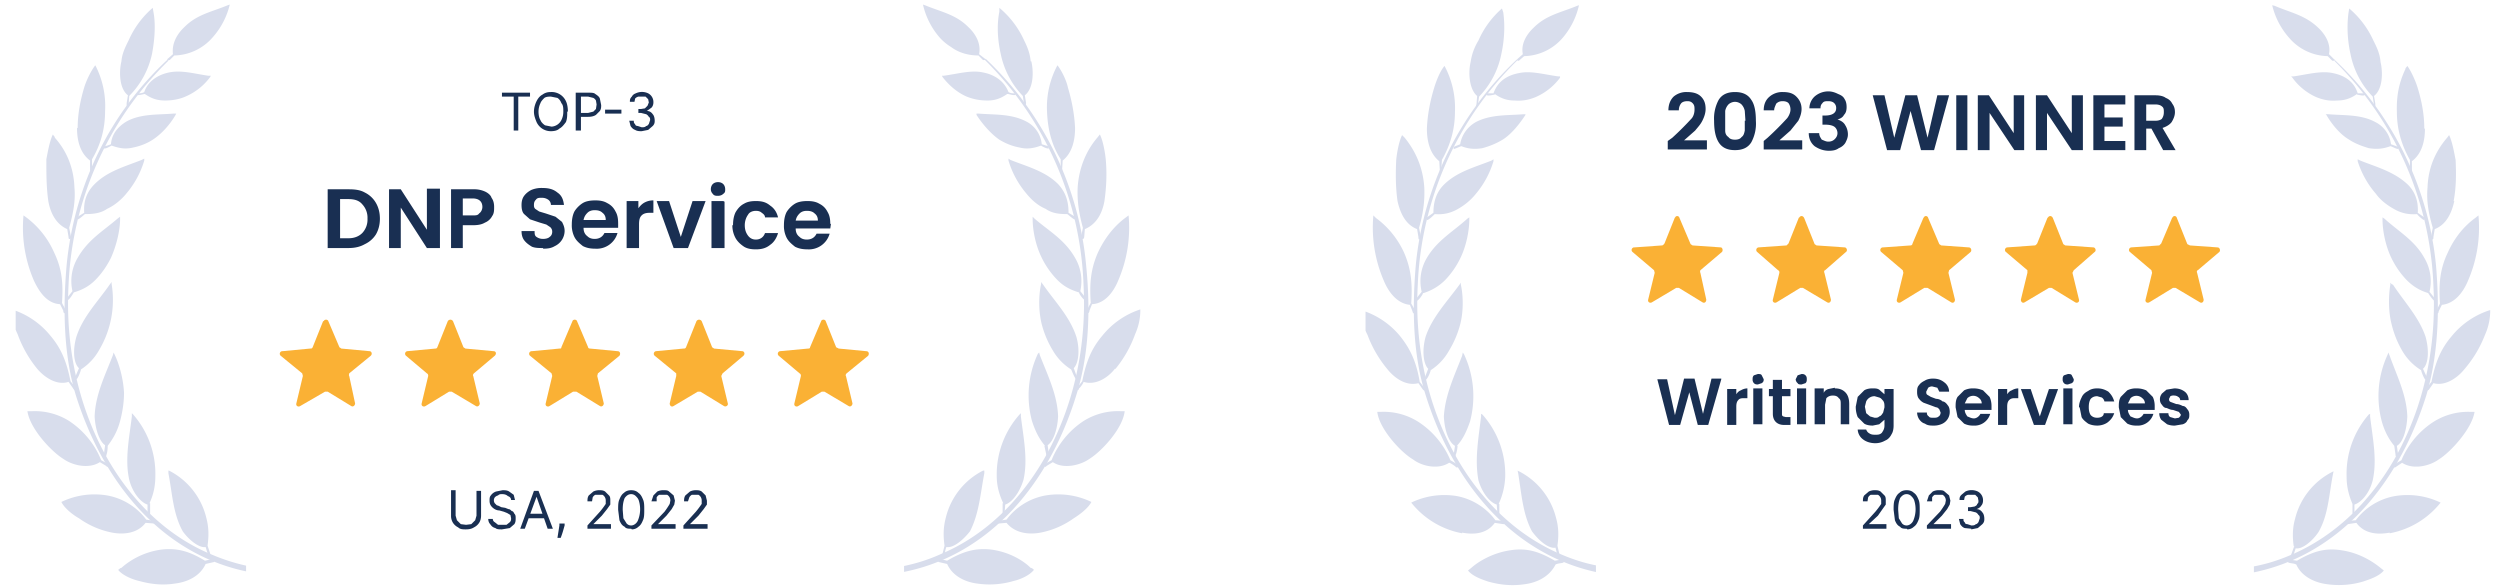
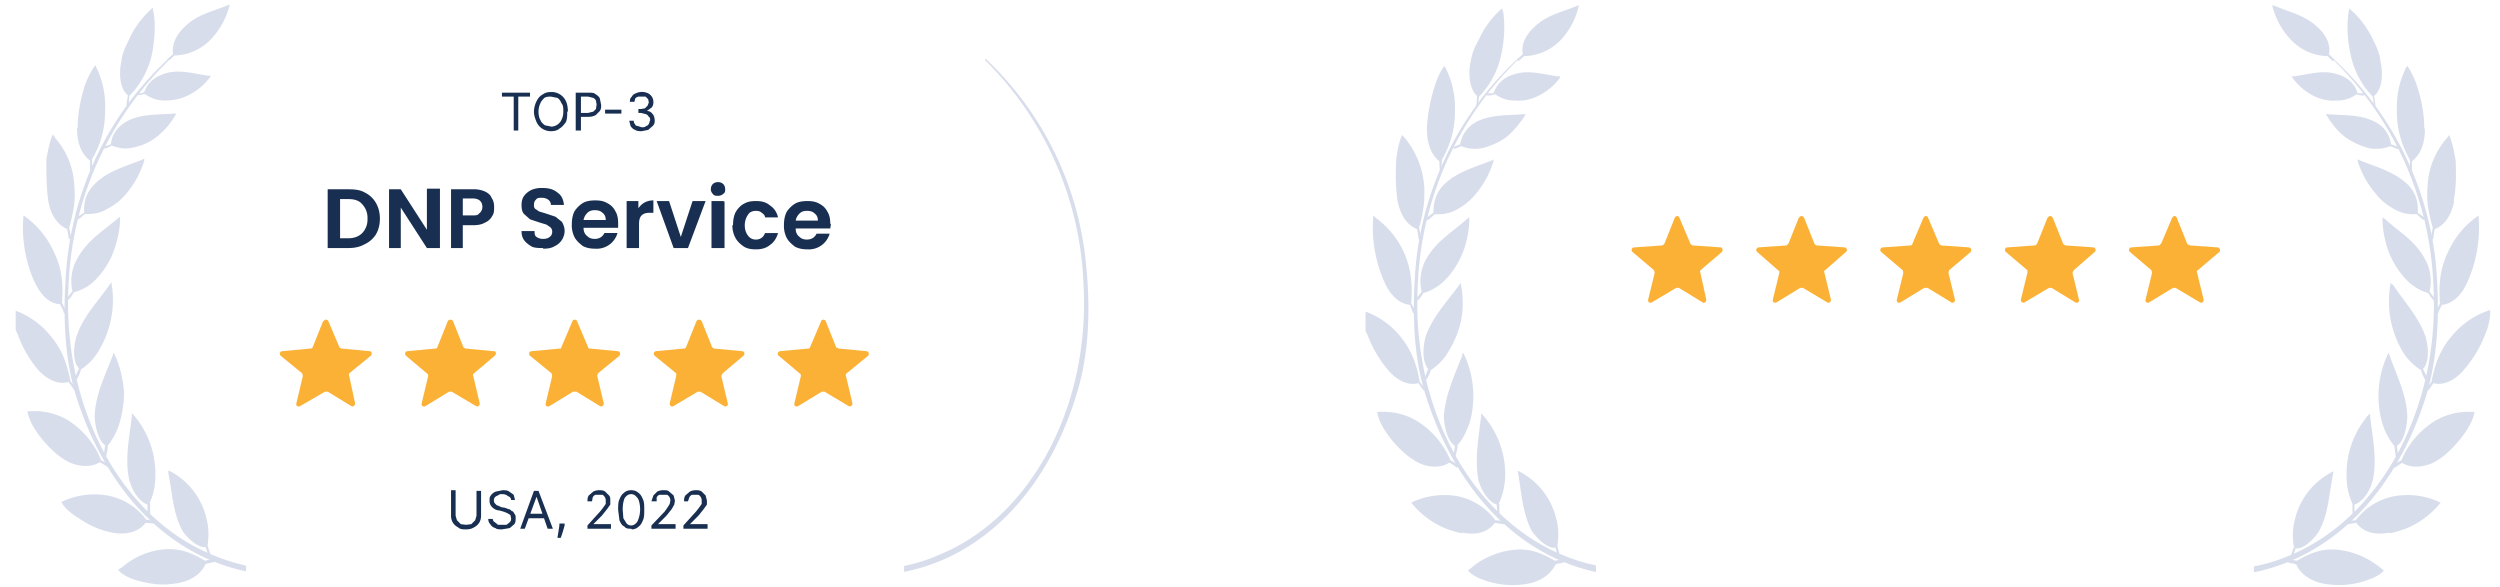
<svg xmlns="http://www.w3.org/2000/svg" width="383" height="90" fill="none">
  <path fill="#FAB135" d="M49.6 49.2c.1-.3.6-.3.7 0l1.7 4 .3.2 4.3.4c.3 0 .5.4.2.7l-3.3 2.7c0 .1-.1.3 0 .4l.9 4.2c0 .3-.3.6-.6.4L50.2 60h-.4L46 62.2c-.3.2-.7 0-.6-.4l1-4.2-.1-.4-3.3-2.7a.4.4 0 0 1 .3-.7l4.2-.4c.2 0 .3 0 .4-.2l1.6-4ZM68.6 49.2c.2-.3.6-.3.8 0l1.6 4 .3.2 4.3.4c.4 0 .5.4.2.7l-3.2 2.7c-.1.1-.2.3-.1.4l1 4.2c0 .3-.3.6-.6.4L69.2 60h-.4l-3.6 2.2c-.3.2-.7 0-.6-.4l1-4.2c0-.1 0-.3-.2-.4l-3.2-2.7a.4.4 0 0 1 .2-.7l4.3-.4c.1 0 .2 0 .3-.2l1.6-4ZM87.7 49.2c.1-.3.6-.3.7 0l1.7 4c0 .1.1.2.3.2l4.2.4c.4 0 .5.4.3.7l-3.3 2.7-.1.4 1 4.2c0 .3-.3.6-.6.4L88.3 60h-.5l-3.6 2.2c-.3.2-.7 0-.6-.4l1-4.2-.1-.4-3.3-2.7a.4.4 0 0 1 .3-.7l4.2-.4c.2 0 .3 0 .3-.2l1.7-4ZM106.7 49.2c.2-.3.6-.3.8 0l1.6 4 .3.2 4.3.4c.3 0 .5.4.2.7l-3.2 2.7-.2.4 1 4.2c.1.3-.3.6-.6.4l-3.6-2.2h-.4l-3.7 2.2c-.3.2-.6 0-.6-.4l1-4.2v-.4l-3.3-2.7a.4.4 0 0 1 .2-.7l4.2-.4c.2 0 .3 0 .4-.2l1.6-4ZM125.8 49.2c.1-.3.6-.3.7 0l1.6 4 .4.2 4.2.4c.4 0 .5.4.3.7l-3.3 2.7c-.1.1-.2.3-.1.4l1 4.2c0 .3-.3.6-.6.4l-3.7-2.2h-.4l-3.6 2.2c-.3.2-.7 0-.6-.4l1-4.2c0-.1 0-.3-.2-.4l-3.2-2.7a.4.4 0 0 1 .2-.7l4.3-.4c.1 0 .3 0 .3-.2l1.7-4Z" />
  <g fill="#D8DDEC" clip-path="url(#a)">
    <path fill-rule="evenodd" d="M44.5 87.9C30.8 86 21 75.2 16.4 60.5c-2-6-2.2-12.8-1.5-19.8A49.7 49.7 0 0 1 30.3 9l.2.1v.1a51 51 0 0 0-15.3 34.4C14.2 62.5 23.3 79.2 37 85c2.3 1 4.7 1.7 7.2 2.1.2.2.3.5.3.9Z" clip-rule="evenodd" />
    <path fill-rule="evenodd" d="M10.4 56.5c1.2 1.3 3 2.6 4.9 2 0 .2.6 1 .6 1 .1.2.3.4.4.2v-.3l-.8-1c-.6-3-1.4-5-3.1-7a12.4 12.4 0 0 0-5.8-4 9 9 0 0 0 .8 3.8 18 18 0 0 0 3 5.3ZM26.9 14.4c-.2 0-1.1.3-1.2.1v-.2c.4 0 .8 0 1.1-.2.6-1.8 2.3-2.7 3.8-3 1.9-.4 3.9.2 6 .5h.4l-.1.2a9.2 9.2 0 0 1-3.7 3c-1 .4-2.1.6-3.2.6s-2.1-.3-3.1-1ZM30.5 9.2h.2l.7-.7a8 8 0 0 0 5.9-2.8 11.6 11.6 0 0 0 2.6-5l-.3.1c-2.4 1-4.7 1.4-6.6 3.3-1.3 1.2-2 2.7-1.7 4.2l-1 .7.2.2ZM21.8 22.3c-.1.1-1 .6-1.2.4v-.3c.4 0 .8-.2 1.1-.3.2-1.4.9-2.6 2.4-3.5 2.3-1.2 4.8-1 7.3-1.2h.3l-.1.2c-.8 1.4-2.1 2.9-3.5 3.8-.9.6-2 1-3 1.2-1.2.3-2.2.1-3.3-.3ZM10 43c.7 1.7 2 3.5 4 3.6l.4 1c0 .3.2.4.3.4 0 0 .2-.1.1-.3-.1-.5-.4-.8-.6-1.3.2-3 0-5.2-1.2-7.7A13.5 13.5 0 0 0 8.3 33 20.4 20.4 0 0 0 10 43ZM12.1 30.8c.3 1.7 1.1 3.5 2.9 4.3l.2 1.2c0 .1 0 .4.3.3l.1-.2-.3-1.5c.6-2.2 1-4.1.9-6.2-.2-3-1.3-5.6-3-7.6l-.4-.5c-.5 1-.8 2.8-.9 3.8-.2 2.2-.2 4.3.2 6.4ZM16.6 19.6c-.1 1.8.3 3.8 1.9 5a48.5 48.5 0 0 0 0 1.6l.3-.1v-1.7c1.4-2.2 2-4.6 2-7.4.1-3.2-.7-5.2-1.3-6.5l-.2-.5c-.7.9-1.4 2.4-1.7 3.4-.6 2-1 4.1-1 6.2ZM23.3 9.4c-.4 1.7-.3 4.2 1 5.2l-.2 1.2v.4l.3-.1c0-.5 0-.9.2-1.4A13 13 0 0 0 28 8.2c.5-2.7.5-4.9.2-6.4l-.1-.6a14 14 0 0 0-3.7 5c-.5 1-.9 2-1.1 3.2ZM17.7 32.8c-.1.1-1 .9-1.1.8 0 0-.1-.3 0-.4l1-.6c-.1-1.5.2-3 1.6-4.4 2-2 4.8-2.7 7.3-3.7l.3-.2v.3a14 14 0 0 1-2.7 5c-.8 1-1.8 1.9-3 2.4-1 .7-2.2.8-3.4.8ZM16 44.8c0 .2-.7 1.2-1 1.2 0 0-.1-.3 0-.4l.8-1a7 7 0 0 1 .8-5.1c1.6-2.8 3.9-4.1 6.2-6l.3-.3v.3c0 1.9-.6 4.2-1.4 6-.6 1.2-1.4 2.4-2.4 3.4s-2 1.5-3.3 1.9ZM17.2 56.6c-.1.2-.6 1.5-.8 1.5l-.2-.3.6-1.4c-.8-.7-1-2.7-.4-4.8 1-3.1 3.3-5.4 5.1-8l.3-.4v.3A15 15 0 0 1 20 53.6a8.4 8.4 0 0 1-2.7 3ZM14.4 70.3c1.4 1 3.9 1.6 5.6.5l1 .6c0 .1.2.2.3 0v-.3l-1.1-.6a13 13 0 0 0-4.9-6A9.9 9.9 0 0 0 9.5 63H9c.3 2.7 3.6 6.2 5.4 7.3ZM21.2 68.3c0 .1 0 .9-.2 1.4 0 0 0 .3-.2.2l-.2-.2.2-1.5c-.8-.5-1.5-2.3-1.6-4.4.1-3.3 1.6-6.3 2.8-9.4l.1-.4.1.2c.8 1.6 1.4 3.9 1.5 6 0 1.3-.2 2.8-.6 4.3-.4 1.5-1 2.6-1.9 3.8ZM22 81.6c1.5.3 3.7.2 5-1.5l1.3.1.2-.1c0-.1 0-.2-.2-.3l-1.2-.2a9.6 9.6 0 0 0-6-3.7 11.7 11.7 0 0 0-7 1c.5 1 1.8 2 2.7 2.5a13 13 0 0 0 5.1 2.2ZM27.6 77.1v1.4c0 .2.1.4 0 .4-.2 0-.3-.1-.3-.2v-1.4c-1-.3-2.2-1.8-2.8-3.8-.7-3.1 0-6.4.4-9.7v-.5l.2.2a13.8 13.8 0 0 1 3.4 9.4c0 1.6-.3 2.9-.9 4.2ZM36.6 83.6l.3 1.2v.3h-.3l-.4-1.3c-.9.2-2.5-1-3.5-2.4-1.5-2.7-1.6-5.8-2.2-8.9v-.4h.1a11 11 0 0 1 5.8 7.2c.3 1.5.3 2.8.2 4.3ZM31.5 89.4c1.7-.2 3.8-1 4.7-3l1.3-.3.1-.3-.2-.2-1.3.3c-2.3-1.4-4.2-2-6.7-1.7-2.9.4-5 1.8-6 2.8l-.6.3c.7.9 2.3 1.5 3.2 1.7 1.8.5 3.6.7 5.5.4ZM136.8 87.9c13.6-1.9 23.6-12.7 28.1-27.4 1.9-6 2.2-12.8 1.5-19.8A49.7 49.7 0 0 0 151 9l-.1.1v.1A51 51 0 0 1 166 43.7c1 18.8-8.2 35.5-21.9 41.2-2.2 1-4.6 1.7-7.2 2.1l-.2.9Z" clip-rule="evenodd" />
-     <path fill-rule="evenodd" d="M170.8 56.5c-1 1.3-2.9 2.6-4.8 2 0 .2-.6 1-.7 1 0 .2-.2.4-.3.2 0 0-.2-.1 0-.3l.8-1c.6-3 1.4-5 3.1-7a12.4 12.4 0 0 1 5.8-4 9 9 0 0 1-.8 3.8 18 18 0 0 1-3 5.3ZM154.4 14.4c.2 0 1 .3 1.2.1l-.1-.2c-.3 0-.7 0-1-.2-.7-1.8-2.3-2.7-3.9-3-1.8-.4-3.8.2-6 .5h-.3l.1.2c1 1.3 2.3 2.4 3.7 3 1 .4 2 .6 3.2.6 1.1 0 2-.3 3-1ZM150.8 9.2h-.2l-.7-.7c-1.5 0-3-.4-4.2-1.3a8 8 0 0 1-1.7-1.4 11.6 11.6 0 0 1-2.6-5.1l.3.1c2.4 1 4.7 1.4 6.6 3.3 1.3 1.2 2 2.7 1.7 4.2l.9.7c.1.1 0 .2-.1.2ZM159.5 22.3c.1.1 1 .6 1.2.4l-.1-.3-1-.3a4.4 4.4 0 0 0-2.4-3.5c-2.3-1.2-4.9-1-7.3-1.2h-.3v.2c.9 1.4 2.2 2.9 3.5 3.8 1 .6 2 1 3.1 1.2 1.2.3 2.2.1 3.3-.3ZM171.3 43c-.7 1.7-2 3.5-4 3.6l-.4 1c0 .3-.2.4-.3.4-.1 0-.2-.1-.2-.3l.7-1.3c-.2-3 0-5.2 1.1-7.7 1.4-3 3.2-4.6 4.3-5.4l.4-.3a20.4 20.4 0 0 1-1.6 10ZM169.2 30.8c-.3 1.7-1.1 3.5-3 4.3l-.1 1.2c0 .1-.1.4-.3.3 0 0-.2 0-.2-.2l.3-1.5c-.6-2.2-.9-4.1-.8-6.2.2-3 1.3-5.6 3-7.6l.4-.5c.5 1 .8 2.8.9 3.8.2 2.2.1 4.3-.2 6.4ZM164.7 19.6c0 1.8-.4 3.8-1.9 5a50 50 0 0 1-.1 1.6l-.2-.1v-1.7c-1.4-2.2-2-4.6-2.1-7.4a13.6 13.6 0 0 1 1.6-7c.7.9 1.4 2.4 1.6 3.4.6 2 1 4.1 1.1 6.2ZM158 9.4c.4 1.7.3 4.2-1 5.2l.2 1.2-.1.4-.2-.1-.2-1.4a13 13 0 0 1-3.4-6.5c-.6-2.7-.5-4.9-.2-6.4v-.6a14 14 0 0 1 3.8 5c.5 1 .9 2 1 3.2ZM163.5 32.8c.2.1 1 .9 1.2.8v-.4l-1-.6c0-1.5-.3-3-1.6-4.4-2-2-4.8-2.7-7.3-3.7l-.3-.2v.3a14 14 0 0 0 2.7 5c.8 1 1.8 1.9 3 2.4 1 .7 2.1.8 3.3.8ZM165.3 44.8c0 .2.7 1.2 1 1.2v-.4l-.8-1a7 7 0 0 0-.8-5.1c-1.6-2.8-4-4.1-6.2-6l-.3-.3v.3c0 1.9.5 4.2 1.4 6a13 13 0 0 0 2.4 3.4c1 1 2 1.5 3.3 1.9ZM164.1 56.6c.1.2.6 1.5.8 1.5 0 0 .2-.2.1-.3l-.5-1.4c.7-.7 1-2.7.4-4.8-1-3.1-3.3-5.4-5.1-8l-.3-.4v.3c-.4 1.8-.4 4.2.1 6.2a15 15 0 0 0 1.7 4 8.4 8.4 0 0 0 2.8 2.9ZM166.9 70.3c-1.4 1-4 1.6-5.6.5l-1 .6c0 .1-.2.2-.3 0v-.3l1.1-.6a13 13 0 0 1 4.9-6 9.9 9.9 0 0 1 5.8-1.5h.5c-.3 2.7-3.6 6.2-5.4 7.3ZM160 68.3l.3 1.4s0 .3.2.2l.2-.2-.2-1.5c.8-.5 1.5-2.3 1.6-4.4-.1-3.3-1.6-6.3-2.8-9.4l-.1-.4-.2.2a15.1 15.1 0 0 0-.9 10.3c.5 1.5 1 2.6 2 3.8ZM159.4 81.6c-1.6.3-3.8.2-5.2-1.5l-1.2.1-.2-.1.1-.3 1.3-.2a9.6 9.6 0 0 1 6-3.7 11.7 11.7 0 0 1 7 1c-.5 1-1.9 2-2.7 2.5a13 13 0 0 1-5.1 2.2ZM153.6 77.1v1.4c0 .2 0 .4.2.4l.1-.2.1-1.4c1-.3 2.2-1.8 2.8-3.8.7-3.1 0-6.4-.4-9.7v-.5l-.2.2a13.8 13.8 0 0 0-3.5 9.4c0 1.6.4 2.9 1 4.2ZM144.7 83.6l-.3 1.2v.3h.3c.1-.5.1-.9.3-1.3 1 .2 2.5-1 3.6-2.4 1.4-2.7 1.6-5.8 2.2-8.9v-.4h-.2a11 11 0 0 0-5.7 7.2c-.4 1.5-.4 2.8-.2 4.3ZM149.7 89.4c-1.6-.2-3.7-1-4.6-3l-1.3-.3-.2-.3.3-.2 1.2.3c2.4-1.4 4.3-2 6.8-1.7 2.9.4 5 1.8 6 2.8.2 0 .4.2.5.3-.7.9-2.2 1.5-3.1 1.7a13 13 0 0 1-5.6.4Z" clip-rule="evenodd" />
-     <path d="M99.4 36.4c-2 0-3.8 1.7-4 4.3v-4h-2.8v12h2.8V43c0-1.7 1.2-4 4-4v-2.5ZM128.6 46.8v-8.3h1.6c2.1 0 3.9 1.3 3.9 4.1s-1.8 4.2-4 4.2h-1.5Zm-2.8 2h4.7c3 0 6.5-1.9 6.5-6.2 0-4.2-3.6-6-6.5-6h-4.7v12.2ZM115.3 42.7c0-2.2 1.1-4 3-4 1.8 0 2.8 1.8 2.8 4 0 2.3-1 4-2.8 4-1.9 0-3-1.7-3-4Zm-2.8.2c0 3.6 1.8 6.2 4.8 6.2 2.1 0 3.4-1.5 4-3.7v3.4h2.8V36.6h-2.7v3.2c-.6-2.1-1.9-3.4-4-3.4-3 0-5 2.8-5 6.5ZM49.7 49c-3.4 0-5.4-2.7-5.4-6.1 0-3.6 2.2-6.5 6.4-6.5 4.4 0 5.9 3 6 4.7h-3.2c-.1-1-1-2.4-2.9-2.4-2 0-3.4 1.8-3.4 4 0 2.3 1.4 4 3.4 4s2.7-1.4 3-2.9h-3v-1.2H57v6.2h-2.8v-4c-.2 1.5-1 4.3-4.5 4.3ZM62.6 49c-2.6 0-4.2-1.7-4.2-5.2v-7.2h2.8v7.2c0 1.8.9 2.7 2.4 2.7 2.9 0 4-3.6 4-6v-3.9h2.8v12.2h-2.8v-4.5c-.5 2.5-2 4.8-5 4.8ZM87.2 36.4c-2.4 0-3.9 2.3-4.4 4.5 0-2.9-1.5-4.5-3.8-4.5-2 0-3.7 1.8-4.2 4.5v-4.3H72v12.2h2.8v-4.4c0-1 .5-5.5 3.3-5.5 1.8 0 2 1.6 2 3.9v6h2.8v-4.4c0-1 .4-5.5 3.2-5.5 1.9 0 2 1.6 2 3.9v6H91v-7.2c0-3.5-1.2-5.2-3.7-5.2ZM105.3 36.4c-3.6 0-6 2.8-6 6.3 0 3.9 2.3 6.4 6 6.4s6.1-2.9 6.1-6.4c0-3.8-2.3-6.3-6-6.3Zm0 10.5c-2 0-3.4-1.8-3.4-4.2 0-2.4 1.4-4.1 3.4-4.1 2.1 0 3.5 1.7 3.5 4.1 0 2.4-1.4 4.2-3.5 4.2ZM48.6 68.1l1.3-8.3h1l-1.4 8.3h-1ZM44.8 66l.1-1h6.3l-.1 1h-6.3Zm.8 2.2 1.4-8.3h1l-1.4 8.3h-1Zm-.3-5 .1-1h6.3l-.1 1h-6.3ZM55.8 59.8v8.3h-1.3v-7l-2 1.3v-1.2l2-1.4h1.3ZM63.8 68.1H61v-8.3h2.8c.8 0 1.5.2 2 .5.7.4 1.1.8 1.4 1.4.3.7.5 1.4.5 2.3 0 .8-.2 1.6-.5 2.2-.3.6-.8 1.1-1.4 1.4-.6.4-1.3.5-2.1.5Zm-1.5-1h1.4c.6 0 1.2-.2 1.6-.4l1-1 .2-1.7a4 4 0 0 0-.3-1.7c-.2-.4-.5-.8-.9-1a3 3 0 0 0-1.5-.4h-1.5V67ZM71.9 68.3a3 3 0 0 1-1.6-.4c-.4-.3-.8-.7-1-1.2-.3-.4-.4-1-.4-1.6 0-.7.1-1.2.4-1.7.2-.5.5-.9 1-1.2.4-.2 1-.4 1.5-.4.3 0 .7 0 1 .2a2.5 2.5 0 0 1 1.5 1.5c.2.4.3.9.3 1.5v.4h-5v-1h3.8l-.2-.8a1.5 1.5 0 0 0-1.4-.8l-.9.3-.6.6-.2.9v.7l.2 1c.2.4.4.6.7.7.2.2.5.3.9.3l.6-.1.5-.3c.2-.2.3-.3.3-.5l1.2.2-.5.9-1 .6-1.1.2ZM80.5 63.4l-1 .2-.3-.4a1 1 0 0 0-.4-.3l-.6-.1c-.4 0-.6 0-.9.2l-.3.6c0 .2 0 .4.2.5l.8.3 1 .2c.5.2 1 .4 1.2.7.3.2.4.6.4 1s0 .7-.3 1c-.2.3-.5.5-.9.7-.4.2-.8.3-1.3.3a3 3 0 0 1-1.7-.5c-.4-.3-.7-.7-.8-1.3l1.2-.1c0 .3.2.5.4.6.2.2.5.3.9.3s.7-.1 1-.3c.2-.1.3-.3.3-.6 0-.2 0-.3-.2-.5l-.7-.3-1-.2c-.6-.1-1-.3-1.3-.6-.3-.3-.4-.7-.4-1.1 0-.4 0-.7.3-1 .2-.3.5-.5.8-.6.4-.2.8-.3 1.3-.3.6 0 1.2.2 1.6.5.3.2.6.6.7 1.1ZM82 68.1V62H83v6.2H82Zm.5-7.2c-.2 0-.3 0-.5-.2a.7.7 0 0 1-.2-.5c0-.2 0-.4.2-.5l.5-.2c.3 0 .4 0 .6.2l.2.5c0 .2 0 .4-.2.5-.2.2-.3.2-.6.2ZM87.3 70.6c-.4 0-.9 0-1.2-.2a2.2 2.2 0 0 1-1.4-1.2l1-.4.3.3.5.4.9.1c.4 0 .8 0 1.1-.3.3-.2.5-.6.5-1V67h-.1l-.3.4-.6.5a2 2 0 0 1-1 .1c-.4 0-.9 0-1.3-.3-.4-.2-.7-.6-.9-1-.2-.5-.3-1-.3-1.7s0-1.2.3-1.7c.2-.5.5-.8 1-1.1.3-.3.8-.4 1.3-.4.4 0 .7 0 1 .2l.5.5.3.4v-1h1.3v6.4c0 .5-.2 1-.4 1.3l-1 .8-1.5.2Zm0-3.6c.4 0 .7 0 1-.2l.5-.7.2-1.1-.2-1.1c-.1-.4-.3-.6-.6-.8-.2-.2-.5-.3-.9-.3l-.9.3-.5.8a3 3 0 0 0-.2 1c0 .5 0 .8.2 1.2l.5.7 1 .2ZM93 64.4v3.7h-1.3V62H93v1l.8-.8c.3-.2.7-.3 1.1-.3.4 0 .8.1 1.1.3.4.2.6.4.8.8.2.3.2.8.2 1.3v4h-1.2v-3.9c0-.4 0-.8-.3-1-.3-.3-.6-.4-1-.4-.3 0-.5 0-.7.2-.3 0-.4.3-.6.5l-.1.8ZM104 68.2c-.6 0-1.1 0-1.5-.3-.4-.2-.7-.4-1-.8a2.2 2.2 0 0 1 0-2c0-.3.3-.6.5-.8l.9-.7 1.3-1c.3 0 .4-.2.6-.4l.2-.6-.3-.6a.9.9 0 0 0-.7-.3 1 1 0 0 0-.5.2 1 1 0 0 0-.3.4l-.1.4.1.6.4.6.5.6 3.9 4.6h-1.4l-3.2-3.7a91.6 91.6 0 0 1-1.3-1.8l-.2-.9c0-.4.1-.7.3-1 .1-.3.4-.5.7-.7.3-.2.7-.3 1.1-.3.4 0 .8.1 1.1.3.3.1.6.4.7.6.2.3.3.6.3 1 0 .3-.1.7-.3 1l-.8.8-1.7 1.2c-.3.3-.6.5-.7.8l-.2.5.2.7.5.4c.3.2.5.2.8.2.3 0 .6 0 1-.2l.7-.6c.3-.2.5-.5.6-.9l.2-1.1h1.1c0 .5 0 1-.2 1.3a3.2 3.2 0 0 1-1 1.6l-.2.1c-.3.3-.6.5-1 .6-.4.2-.8.2-1.2.2ZM111.6 60.9v-1h6.4v1h-2.6v7.2h-1.2V61h-2.6ZM121 68.3a3 3 0 0 1-1.5-.4c-.5-.3-.8-.7-1-1.2-.3-.4-.4-1-.4-1.6 0-.7.1-1.2.3-1.7.3-.5.6-.9 1-1.2.5-.2 1-.4 1.6-.4.3 0 .7 0 1 .2a2.5 2.5 0 0 1 1.5 1.5c.2.4.2.9.2 1.5v.4h-5v-1h3.8c0-.2 0-.5-.2-.8a1.5 1.5 0 0 0-1.3-.8c-.4 0-.7.1-1 .3l-.5.6-.2.9v.7c0 .4 0 .8.2 1 .2.4.4.6.6.7a2 2 0 0 0 1.6.1l.5-.2.3-.5 1.2.2-.5.9-1 .6-1.1.2ZM127.7 68.3c-.6 0-1.2-.2-1.6-.5-.4-.2-.8-.6-1-1-.2-.6-.4-1.1-.4-1.8 0-.6.2-1.1.4-1.6s.6-.9 1-1.2c.4-.2 1-.4 1.5-.4s1 .1 1.3.3c.4.2.7.4.9.7.2.3.4.7.4 1.1H129c0-.3-.2-.5-.4-.7-.2-.3-.6-.4-1-.4-.3 0-.6.1-.8.3-.3.2-.5.4-.6.8-.2.3-.2.7-.2 1.1 0 .5 0 .9.2 1.2.1.3.3.6.6.8l.9.2h.6l.5-.5.2-.5h1.2c0 .4-.2.7-.4 1-.2.4-.5.6-.9.8-.3.2-.8.3-1.2.3ZM132.7 64.4v3.7h-1.2v-8.3h1.2V63l.7-.8c.3-.2.7-.3 1.2-.3.4 0 .8.1 1.1.3.3.2.6.4.8.8l.2 1.3v4h-1.2v-3.9c0-.4-.1-.8-.3-1-.3-.3-.6-.4-1-.4-.3 0-.6 0-.8.2-.2 0-.4.3-.5.5-.2.2-.2.5-.2.8Z" />
  </g>
  <g fill="#D8DDEC" clip-path="url(#b)">
    <path fill-rule="evenodd" d="M39.8 87.9C26.1 86 16.2 75.2 11.6 60.5c-1.8-6-2-12.8-1.4-19.8C11.4 28 17.2 17 25.6 9.2h.2v.1a51 51 0 0 0-15.3 34.4c-1 18.8 8.1 35.5 21.8 41.2 2.3 1 4.7 1.7 7.2 2.1.2.2.3.5.3.9Z" clip-rule="evenodd" />
    <path fill-rule="evenodd" d="M5.7 56.5c1.1 1.3 3 2.6 4.8 2l.7 1c.1.2.3.4.4.2v-.3l-.8-1c-.6-3-1.4-5-3.1-7a12.4 12.4 0 0 0-5.9-4 9 9 0 0 0 .9 3.8 18 18 0 0 0 3 5.3ZM22.2 14.4c-.2 0-1.1.3-1.2.1v-.2c.4 0 .8 0 1.1-.2.6-1.8 2.3-2.7 3.8-3 1.9-.4 3.9.2 6 .5h.4l-.1.2a9.2 9.2 0 0 1-3.8 3c-.9.4-2 .6-3.1.6-1.2 0-2.1-.3-3.1-1ZM25.8 9.2h.2l.7-.7a8 8 0 0 0 5.9-2.8 11.6 11.6 0 0 0 2.6-5l-.3.1c-2.4 1-4.7 1.4-6.6 3.3-1.3 1.2-2 2.7-1.8 4.2l-.8.7c-.2.1 0 .2 0 .2ZM17.1 22.3c-.2.1-1 .6-1.2.4v-.3c.4 0 .8-.2 1.1-.3.1-1.4.9-2.6 2.4-3.5 2.2-1.2 4.8-1 7.2-1.2h.4l-.1.2c-.8 1.4-2.1 2.9-3.5 3.8-.9.6-2 1-3 1.2-1.2.3-2.2.1-3.3-.3ZM5.2 43c.8 1.7 2 3.5 4 3.6l.5 1c0 .3.1.4.3.4l.1-.3c-.1-.5-.4-.8-.6-1.3.2-3 0-5.2-1.2-7.7A13.5 13.5 0 0 0 3.6 33a20.4 20.4 0 0 0 1.6 10ZM7.4 30.8c.3 1.7 1.1 3.5 2.9 4.3l.2 1.2c0 .1 0 .4.2.3.1 0 .2 0 .2-.2l-.3-1.5c.6-2.2 1-4.1.8-6.2-.1-3-1.2-5.6-3-7.6 0-.2-.2-.3-.3-.5-.5 1-.8 2.8-1 3.8 0 2.2 0 4.3.3 6.4ZM11.8 19.6c0 1.8.4 3.8 2 5a48.5 48.5 0 0 0 0 1.6l.3-.1v-1.7c1.3-2.2 2-4.6 2-7.4a13.6 13.6 0 0 0-1.5-7c-.7.9-1.4 2.4-1.7 3.4-.6 2-1 4.1-1 6.2ZM18.6 9.4c-.4 1.7-.3 4.2 1 5.2l-.2 1.2v.4l.3-.1.1-1.4a13 13 0 0 0 3.5-6.5c.5-2.7.5-4.9.2-6.4l-.1-.6a14 14 0 0 0-3.7 5c-.5 1-1 2-1.1 3.2ZM13 32.8c-.1.1-1 .9-1.1.8 0 0-.1-.3 0-.4l1-.6c-.1-1.5.2-3 1.6-4.4 2-2 4.7-2.7 7.2-3.7l.4-.2v.3a14 14 0 0 1-2.7 5c-.8 1-1.9 1.9-3 2.4-1 .7-2.2.8-3.4.8ZM11.3 44.8c-.1.2-.7 1.2-1 1.2 0 0-.1-.3 0-.4l.8-1a7 7 0 0 1 .8-5.1c1.6-2.8 3.9-4.1 6.1-6l.4-.3v.3c0 1.9-.6 4.2-1.4 6-.6 1.2-1.4 2.4-2.4 3.4s-2 1.5-3.3 1.9ZM12.4 56.6c0 .2-.5 1.5-.7 1.5l-.2-.3.6-1.4c-.8-.7-1-2.7-.4-4.8 1-3.1 3.3-5.4 5.1-8l.3-.4v.3a15 15 0 0 1-1.9 10.1 8.4 8.4 0 0 1-2.8 3ZM9.7 70.3c1.4 1 3.9 1.6 5.6.5l1 .6c0 .1.2.2.3 0v-.3l-1.1-.6a13 13 0 0 0-4.9-6A9.9 9.9 0 0 0 4.8 63h-.6c.4 2.7 3.7 6.2 5.5 7.3ZM16.5 68.3c0 .1 0 .9-.2 1.4 0 0 0 .3-.2.2l-.2-.2.2-1.5c-.8-.5-1.5-2.3-1.6-4.4.1-3.3 1.6-6.3 2.8-9.4l.1-.4.1.2c.8 1.6 1.4 3.9 1.5 6 0 1.3-.2 2.8-.6 4.3-.4 1.5-1 2.6-1.9 3.8ZM17.2 81.6c1.6.3 3.8.2 5.1-1.5l1.3.1.2-.1c0-.1 0-.2-.2-.3l-1.2-.2a9.6 9.6 0 0 0-6-3.7 11.7 11.7 0 0 0-7 1c.5 1 1.8 2 2.7 2.5a13 13 0 0 0 5.1 2.2ZM23 77.1v1.4c0 .2 0 .4-.2.4l-.2-.2v-1.4c-1-.3-2.3-1.8-2.8-3.8-.7-3.1 0-6.4.4-9.7v-.5l.2.2a13.8 13.8 0 0 1 3.4 9.4c0 1.6-.3 2.9-.9 4.2ZM31.8 83.6l.4 1.2v.3h-.3l-.4-1.3c-.9.2-2.5-1-3.5-2.4-1.5-2.7-1.6-5.8-2.2-8.9v-.4h.1a11 11 0 0 1 5.7 7.2c.4 1.5.4 2.8.2 4.3ZM26.8 89.4c1.7-.2 3.8-1 4.7-3l1.3-.3.1-.3-.2-.2-1.3.3c-2.3-1.4-4.2-2-6.7-1.7-2.9.4-5 1.8-6.1 2.8-.2 0-.3.2-.5.3.7.9 2.3 1.5 3.2 1.7 1.8.5 3.6.7 5.5.4ZM132 87.9c13.7-1.9 23.7-12.7 28.2-27.4 1.9-6 2.1-12.8 1.5-19.8a49.7 49.7 0 0 0-15.4-31.5h-.2v.1a51 51 0 0 1 15.3 34.4c1 18.8-8.2 35.5-21.9 41.2-2.3 1-4.7 1.7-7.2 2.1l-.2.9Z" clip-rule="evenodd" />
    <path fill-rule="evenodd" d="M166.1 56.5c-1 1.3-2.9 2.6-4.8 2 0 .2-.6 1-.7 1 0 .2-.2.4-.3.2-.1 0-.2-.1 0-.3l.8-1c.5-3 1.4-5 3-7a12.4 12.4 0 0 1 6-4 9 9 0 0 1-1 3.8 18 18 0 0 1-3 5.3ZM149.7 14.4c.1 0 1 .3 1.2.1l-.1-.2c-.4 0-.7 0-1-.2-.7-1.8-2.3-2.7-3.9-3-1.8-.4-3.8.2-6 .5h-.3l.1.2c1 1.3 2.3 2.4 3.7 3 1 .4 2 .6 3.2.6 1.1 0 2-.3 3-1ZM146 9.2h-.1l-.8-.7a8 8 0 0 1-5.9-2.8 11.6 11.6 0 0 1-2.5-5l.3.1c2.4 1 4.7 1.4 6.6 3.3 1.3 1.2 2 2.7 1.7 4.2l.9.7c.1.1 0 .2-.1.2ZM154.8 22.3c.1.1 1 .6 1.1.4v-.3l-1-.3a4.4 4.4 0 0 0-2.4-3.5c-2.3-1.2-4.9-1-7.3-1.2h-.3v.2c.9 1.4 2.2 2.9 3.5 3.8 1 .6 2 1 3.1 1.2 1.2.3 2.2.1 3.3-.3ZM166.6 43c-.7 1.7-2 3.5-4 3.6l-.4 1c0 .3-.2.4-.3.4-.1 0-.2-.1-.2-.3l.7-1.3c-.2-3 0-5.2 1.1-7.7a13.5 13.5 0 0 1 4.7-5.7 20.4 20.4 0 0 1-1.6 10ZM164.5 30.8c-.4 1.7-1.2 3.5-3 4.3l-.2 1.2c0 .1 0 .4-.2.3 0 0-.2 0-.2-.2l.3-1.5c-.6-2.2-.9-4.1-.8-6.2.2-3 1.3-5.6 3-7.6l.4-.5c.5 1 .8 2.8.9 3.8.1 2.2.1 4.3-.2 6.4ZM160 19.6c0 1.8-.4 3.8-1.9 5a50 50 0 0 1-.1 1.6l-.2-.1v-1.7c-1.4-2.2-2-4.6-2.1-7.4 0-3.2.7-5.2 1.3-6.5l.3-.5c.7.9 1.3 2.4 1.6 3.4.6 2 1 4.1 1.1 6.2ZM153.3 9.4c.4 1.7.2 4.2-1 5.2l.1 1.2c0 .2.1.3 0 .4l-.2-.1-.2-1.4a13 13 0 0 1-3.4-6.5c-.6-2.7-.5-4.9-.3-6.4l.2-.6c1.6 1.3 2.7 3 3.6 5 .6 1 1 2 1.2 3.2ZM158.8 32.8c.2.1 1 .9 1.2.8v-.4l-1-.6c0-1.5-.3-3-1.6-4.4-2-2-4.8-2.7-7.3-3.7l-.3-.2v.3a14 14 0 0 0 2.7 5c.8 1 1.8 1.9 2.9 2.4 1.1.7 2.2.8 3.4.8ZM160.5 44.8c.2.2.8 1.2 1 1.2.1 0 .2-.3.1-.4l-.8-1a7 7 0 0 0-.8-5.1c-1.6-2.8-4-4.1-6.2-6l-.3-.3v.3c0 1.9.5 4.2 1.4 6 .6 1.2 1.4 2.4 2.4 3.4s2 1.5 3.2 1.9ZM159.4 56.6c.1.2.5 1.5.8 1.5 0 0 .2-.2.1-.3l-.5-1.4c.7-.7 1-2.7.4-4.8-1-3.1-3.3-5.4-5.2-8l-.2-.4v.3c-.4 1.8-.4 4.2.1 6.2a15 15 0 0 0 1.7 4 8.4 8.4 0 0 0 2.8 2.9ZM162.1 70.3c-1.3 1-3.8 1.6-5.5.5l-1 .6c0 .1-.2.2-.4 0v-.3l1.2-.6a13 13 0 0 1 4.8-6 9.9 9.9 0 0 1 5.9-1.5h.5c-.3 2.7-3.6 6.2-5.5 7.3ZM155.3 68.3l.3 1.4s0 .3.2.2l.1-.2-.2-1.5c.9-.5 1.6-2.3 1.7-4.4-.2-3.3-1.6-6.3-2.8-9.4l-.1-.4-.2.2a15.2 15.2 0 0 0-.9 10.3c.5 1.5 1 2.6 2 3.8ZM154.6 81.6c-1.6.3-3.7.2-5-1.5l-1.3.1-.2-.1.1-.3 1.3-.2a9.6 9.6 0 0 1 5.9-3.7 11.7 11.7 0 0 1 7 1c-.4 1-1.8 2-2.6 2.5a13 13 0 0 1-5.2 2.2ZM149 77.1l-.1 1.4.1.4.2-.2.1-1.4c1-.3 2.2-1.8 2.8-3.8.7-3.1 0-6.4-.4-9.7v-.5l-.2.2a13.8 13.8 0 0 0-3.5 9.4c0 1.6.4 2.9 1 4.2ZM140 83.6l-.3 1.2v.3h.3c.1-.5.1-.9.3-1.3 1 .2 2.5-1 3.6-2.4 1.4-2.7 1.6-5.8 2.2-8.9v-.4h-.2a11 11 0 0 0-5.7 7.2c-.4 1.5-.4 2.8-.2 4.3ZM145 89.4c-1.6-.2-3.7-1-4.7-3l-1.2-.3c-.1 0-.2-.1-.2-.3l.3-.2 1.2.3c2.4-1.4 4.3-2 6.8-1.7 2.9.4 5 1.8 6 2.8.2 0 .4.2.5.3-.7.9-2.2 1.5-3.1 1.7a13 13 0 0 1-5.6.4Z" clip-rule="evenodd" />
    <path d="M94.7 36.4c-2 0-3.8 1.7-4 4.3v-4h-2.8v12h2.8V43c0-1.7 1.2-4 4-4v-2.5ZM123.9 46.8v-8.3h1.6c2.1 0 3.9 1.3 3.9 4.1s-1.8 4.2-4 4.2H124Zm-2.8 2h4.7c3 0 6.5-1.9 6.5-6.2 0-4.2-3.6-6-6.5-6h-4.7v12.2ZM110.6 42.7c0-2.2 1.1-4 3-4 1.8 0 2.8 1.8 2.8 4 0 2.3-1 4-2.8 4-1.9 0-3-1.7-3-4Zm-2.9.2c0 3.6 2 6.2 4.9 6.2 2.1 0 3.4-1.5 4-3.7v3.4h2.8V36.6h-2.7v3.2c-.6-2.1-1.9-3.4-4-3.4-3 0-5 2.8-5 6.5ZM45 49c-3.4 0-5.5-2.7-5.5-6.1 0-3.6 2.3-6.5 6.5-6.5 4.4 0 5.8 3 6 4.7h-3.3c0-1-.8-2.4-2.8-2.4-2 0-3.4 1.8-3.4 4 0 2.3 1.3 4 3.4 4 2 0 2.7-1.4 3-2.9h-3v-1.2h6.4v6.2h-2.8v-4c-.2 1.5-1 4.3-4.5 4.3ZM58 49c-2.7 0-4.3-1.7-4.3-5.2v-7.2h2.8v7.2c0 1.8.9 2.7 2.4 2.7 2.8 0 4-3.6 4-6v-3.9h2.7v12.2H63v-4.5c-.5 2.5-2 4.8-5 4.8ZM82.5 36.4c-2.4 0-4 2.3-4.4 4.5 0-2.9-1.5-4.5-3.8-4.5-2 0-3.8 1.8-4.2 4.5v-4.3h-2.8v12.2h2.8v-4.4c0-1 .5-5.5 3.3-5.5 1.8 0 2 1.6 2 3.9v6h2.8v-4.4c0-1 .4-5.5 3.2-5.5 1.8 0 2 1.6 2 3.9v6h2.8v-7.2c0-3.5-1.2-5.2-3.7-5.2ZM100.6 36.4c-3.6 0-6 2.8-6 6.3 0 3.9 2.3 6.4 6 6.4 3.6 0 6.1-2.9 6.1-6.4 0-3.8-2.3-6.3-6-6.3Zm0 10.5c-2 0-3.4-1.8-3.4-4.2 0-2.4 1.3-4.1 3.4-4.1 2.1 0 3.4 1.7 3.4 4.1 0 2.4-1.3 4.2-3.4 4.2ZM43.8 68.1l1.4-8.3h1l-1.4 8.3h-1ZM40.1 66l.1-1h6.3l-.1 1H40Zm.8 2.2 1.4-8.3h1l-1.4 8.3h-1Zm-.3-5 .1-1H47l-.1 1h-6.3ZM51 59.8v8.3h-1.2v-7l-2 1.3v-1.2l2-1.4h1.3ZM59 68.1h-2.6v-8.3h2.8c.8 0 1.5.2 2 .5.6.4 1 .8 1.4 1.4.3.7.5 1.4.5 2.3 0 .8-.2 1.6-.5 2.2-.3.6-.8 1.1-1.4 1.4-.6.4-1.3.5-2.1.5Zm-1.4-1H59c.6 0 1.2-.2 1.6-.4l1-1 .2-1.7a4 4 0 0 0-.3-1.7c-.2-.4-.5-.8-.9-1a3 3 0 0 0-1.5-.4h-1.5V67ZM67.2 68.3a3 3 0 0 1-1.6-.4c-.5-.3-.8-.7-1-1.2-.3-.4-.4-1-.4-1.6 0-.7.1-1.2.4-1.7.2-.5.5-.9 1-1.2.4-.2 1-.4 1.5-.4.3 0 .7 0 1 .2a2.5 2.5 0 0 1 1.5 1.5c.2.4.2.9.2 1.5v.4h-5v-1h3.9l-.2-.8a1.5 1.5 0 0 0-1.4-.8l-.9.3c-.3.1-.4.4-.6.6l-.2.9v.7c0 .4 0 .8.2 1 .2.4.4.6.7.7.2.2.5.3.9.3l.6-.1.5-.3.3-.5 1.2.2-.5.9-1 .6-1.1.2ZM75.8 63.4l-1 .2-.3-.4a1 1 0 0 0-.4-.3l-.6-.1c-.4 0-.7 0-.9.2l-.3.6c0 .2 0 .4.2.5l.7.3 1 .2c.6.2 1 .4 1.3.7.3.2.4.6.4 1s0 .7-.3 1c-.2.3-.5.5-.9.7-.4.2-.8.3-1.3.3a3 3 0 0 1-1.7-.5c-.5-.3-.7-.7-.8-1.3l1.1-.1c.1.3.3.5.5.6.2.2.5.3.9.3s.7-.1 1-.3c.2-.1.3-.3.3-.6 0-.2 0-.3-.2-.5l-.7-.3-1-.2c-.6-.1-1-.3-1.3-.6-.3-.3-.4-.7-.4-1.1 0-.4 0-.7.3-1 .2-.3.4-.5.8-.6.4-.2.8-.3 1.3-.3.6 0 1.2.2 1.5.5.4.2.7.6.8 1.1ZM77.2 68.1V62h1.2v6.2h-1.2Zm.6-7.2c-.2 0-.4 0-.5-.2a.7.7 0 0 1-.2-.5c0-.2 0-.4.2-.5l.5-.2c.2 0 .4 0 .6.2l.2.5c0 .2 0 .4-.2.5-.2.2-.4.2-.6.2ZM82.6 70.6c-.5 0-.9 0-1.2-.2l-1-.5-.4-.7 1-.4.3.3.5.4.8.1c.5 0 .9 0 1.2-.3.3-.2.4-.6.4-1V67l-.4.4c0 .2-.3.3-.5.5a2 2 0 0 1-1 .1c-.4 0-.9 0-1.3-.3-.4-.2-.7-.6-1-1l-.2-1.7c0-.7 0-1.2.3-1.7.2-.5.5-.8 1-1.1.3-.3.8-.4 1.3-.4.4 0 .7 0 .9.2l.6.5.3.4v-1h1.2v6.4c0 .5 0 1-.3 1.3l-1 .8-1.5.2Zm0-3.6c.4 0 .7 0 1-.2l.5-.7.2-1.1-.2-1.1c-.2-.4-.3-.6-.6-.8-.2-.2-.5-.3-.9-.3l-.9.3-.5.8a3 3 0 0 0-.2 1c0 .5 0 .8.2 1.2 0 .3.3.5.5.7l1 .2ZM88.2 64.4v3.7H87V62h1.2v1l.7-.8c.4-.2.7-.3 1.2-.3.4 0 .8.1 1.1.3.3.2.6.4.8.8l.2 1.3v4H91v-3.9c0-.4-.1-.8-.3-1-.3-.3-.6-.4-1-.4-.3 0-.5 0-.8.2-.2 0-.3.3-.5.5l-.2.8ZM99.2 68.2c-.5 0-1 0-1.4-.3-.4-.2-.7-.4-1-.8a2.2 2.2 0 0 1 0-2c0-.3.3-.6.5-.8l.9-.7 1.3-1c.3 0 .4-.2.6-.4l.2-.6-.3-.6a.9.9 0 0 0-.7-.3 1 1 0 0 0-.5.2 1 1 0 0 0-.3.4l-.2.4.2.6.4.6.5.6 3.9 4.6h-1.4l-3.2-3.7a93.6 93.6 0 0 1-1.3-1.8 2.1 2.1 0 0 1 0-2l.8-.6c.3-.2.7-.3 1.1-.3.4 0 .8.1 1.1.3a1.8 1.8 0 0 1 1 1.5c0 .4-.1.8-.3 1l-.8 1-1.7 1.1c-.3.3-.6.5-.7.8l-.2.5c0 .2 0 .5.2.7l.5.4c.2.2.5.2.8.2.3 0 .6 0 1-.2l.7-.6c.3-.2.4-.5.6-.9l.2-1.1h1v1.3a3.2 3.2 0 0 1-1.2 1.6v.1a3.6 3.6 0 0 1-2.2.8ZM106.9 60.9v-1h6.4v1h-2.6v7.2h-1.3V61H107ZM116.3 68.3a3 3 0 0 1-1.5-.4c-.5-.3-.8-.7-1-1.2-.3-.4-.4-1-.4-1.6 0-.7.1-1.2.3-1.7.3-.5.6-.9 1-1.2.5-.2 1-.4 1.6-.4.3 0 .7 0 1 .2a2.5 2.5 0 0 1 1.5 1.5l.2 1.5v.4h-5v-1h3.8c0-.2 0-.5-.2-.8a1.5 1.5 0 0 0-1.3-.8c-.4 0-.7.1-1 .3l-.5.6-.2.9v.7c0 .4 0 .8.2 1 .2.4.4.6.6.7a2 2 0 0 0 1.6.1l.5-.2.3-.5 1.1.2c0 .3-.2.6-.5.9l-.8.6-1.3.2ZM123 68.3c-.7 0-1.2-.2-1.6-.5-.4-.2-.8-.6-1-1-.2-.6-.4-1.1-.4-1.8 0-.6.2-1.1.4-1.6s.6-.9 1-1.2c.4-.2 1-.4 1.5-.4s1 .1 1.3.3c.4.2.7.4.9.7.2.3.4.7.4 1.1h-1.2c0-.3-.2-.5-.4-.7-.3-.3-.6-.4-1-.4-.3 0-.6.1-.8.3-.3.2-.5.4-.6.8-.2.3-.2.7-.2 1.1 0 .5 0 .9.2 1.2.1.3.3.6.6.8l.9.2h.6l.5-.5.2-.5h1.2c0 .4-.2.7-.4 1-.2.4-.5.6-.9.8-.3.2-.8.3-1.3.3ZM128 64.4v3.7h-1.2v-8.3h1.2V63l.7-.8c.3-.2.7-.3 1.2-.3.4 0 .8.1 1 .3.4.2.7.4.8.8.2.3.3.7.3 1.3v4h-1.2v-3.9c0-.4-.1-.8-.4-1-.2-.3-.5-.4-1-.4-.2 0-.5 0-.7.2-.2 0-.4.3-.5.5-.2.2-.2.5-.2.8Z" />
  </g>
  <path fill="#192F52" d="M76.9 14.8v-.6h4.3v.6h-1.8V20h-.7v-5.2h-1.8Zm10 2.3c0 .6 0 1.1-.2 1.6-.3.4-.6.8-1 1-.3.3-.8.4-1.3.4a2.4 2.4 0 0 1-2.2-1.4c-.2-.5-.4-1-.4-1.6 0-.6.2-1.2.4-1.6.2-.4.5-.8.9-1 .4-.3.8-.4 1.3-.4a2.4 2.4 0 0 1 2.3 1.4c.2.4.3 1 .3 1.6Zm-.6 0c0-.5 0-1-.3-1.3-.1-.3-.3-.6-.6-.8l-1-.2c-.3 0-.7 0-1 .2-.2.2-.5.5-.6.8a3 3 0 0 0-.3 1.3c0 .5.1 1 .3 1.3.1.3.4.6.7.8l1 .2a1.8 1.8 0 0 0 1.5-1c.2-.4.3-.8.3-1.3Zm1.9 2.9v-5.8h2c.4 0 .8 0 1 .2.3.2.6.4.7.7l.2 1c0 .3 0 .6-.2.9l-.6.6c-.3.2-.7.3-1.2.3h-1.4v-.6h1.4l.8-.2.4-.4.1-.7-.1-.6a1 1 0 0 0-.4-.4l-.8-.2H89V20h-.7Zm7-3.2v.6h-2.5v-.6h2.6Zm3.1 3.3c-.3 0-.7 0-1-.2-.3-.1-.5-.3-.7-.6l-.2-.8h.7c0 .2 0 .4.2.5 0 .2.2.3.4.3l.6.2c.3 0 .5 0 .7-.2.2 0 .3-.2.4-.3l.2-.6c0-.2 0-.4-.2-.5a1 1 0 0 0-.4-.4l-.8-.2h-.4v-.6h.4l.6-.1.4-.4.2-.5-.1-.5-.4-.4h-1.1a1 1 0 0 0-.5.3l-.1.5h-.7c0-.3 0-.5.3-.8.1-.2.3-.4.6-.5a2.2 2.2 0 0 1 1.9 0 1.5 1.5 0 0 1 .8 1.4c0 .3-.1.6-.3.8l-.7.5c.4 0 .7.2.9.5.2.2.3.6.3 1 0 .2 0 .5-.3.8l-.7.6-1 .2ZM73 75.2h.7V79c0 .4-.1.8-.3 1.1a2 2 0 0 1-.8.7c-.3.2-.7.3-1.2.3s-.9 0-1.2-.3a2 2 0 0 1-.8-.7 2 2 0 0 1-.3-1v-4h.7V79l.2.7.6.6.8.1.8-.1.6-.6.2-.7v-3.8Zm5.3 1.4c0-.3-.2-.5-.5-.6-.2-.2-.5-.3-.9-.3-.2 0-.4 0-.6.2a1 1 0 0 0-.5.3.8.8 0 0 0 0 .9l.3.3.3.1.4.2.6.1.5.2c.2 0 .3.1.5.3.2 0 .3.2.4.4.2.2.2.4.2.7 0 .3 0 .6-.2.9l-.7.6-1.2.2c-.4 0-.8 0-1-.2-.4-.1-.6-.3-.8-.6-.2-.2-.3-.5-.3-.8h.7c0 .2.1.4.3.5l.5.4H77.6l.5-.4c.2-.2.2-.4.2-.6l-.1-.5-.5-.3-.5-.2-.7-.2c-.5 0-.9-.3-1.1-.5-.3-.3-.4-.6-.4-1 0-.3 0-.6.2-.8.2-.3.5-.5.8-.6l1-.2c.3 0 .7 0 1 .2l.7.5.2.8h-.6Zm2.1 4.4h-.7l2.1-5.8h.7l2.2 5.8h-.8l-1.7-4.9-1.8 4.9Zm.3-2.3h3v.7h-3v-.7Zm5.8 1.5v.3l-.2.7a13 13 0 0 1-.4 1.2h-.5a195.8 195.8 0 0 0 .3-1.9v-.3h.8Zm3.5.8v-.5l1.9-2.1a13.3 13.3 0 0 0 .9-1.2v-.5a1 1 0 0 0-.5-.9h-1.1a1 1 0 0 0-.4.4l-.1.6H90c0-.3 0-.6.2-.9l.7-.6a2 2 0 0 1 .9-.2c.3 0 .6 0 .9.2l.6.6c.2.2.2.5.2.8v.6l-.5.7-.8 1-1.3 1.3h2.7v.7H90Zm6.7 0c-.4 0-.8 0-1-.3-.4-.2-.6-.5-.8-1l-.2-1.6c0-.6 0-1.2.2-1.6.2-.5.4-.8.7-1 .3-.3.7-.4 1.1-.4.4 0 .8.1 1.1.4.3.2.5.5.7 1 .2.4.2 1 .2 1.6 0 .6 0 1.2-.2 1.6-.2.5-.4.8-.7 1-.3.3-.7.4-1 .4Zm0-.5c.4 0 .8-.3 1-.7a4.5 4.5 0 0 0 .2-3c-.1-.4-.3-.6-.5-.8a1 1 0 0 0-.7-.3c-.4 0-.7.2-1 .6-.2.5-.3 1-.3 1.8l.1 1.3.5.8c.2.2.4.3.7.3Zm3.1.5v-.5l2-2.1a13.1 13.1 0 0 0 .8-1.2l.1-.5a1 1 0 0 0-.5-.9H101a1 1 0 0 0-.4.4v.6h-.8l.3-.9.6-.6a2 2 0 0 1 1-.2c.3 0 .6 0 .8.2l.7.6.2.8-.1.6-.4.7-.8 1-1.3 1.3h2.7v.7h-3.7Zm4.9 0v-.5l1.9-2.1a13.7 13.7 0 0 0 .9-1.2v-.5a1 1 0 0 0-.5-.9H106a1 1 0 0 0-.4.4l-.2.6h-.6c0-.3 0-.6.2-.9l.7-.6a2 2 0 0 1 .9-.2c.3 0 .6 0 .9.2l.6.6.2.8v.6l-.5.7-.8 1-1.3 1.3h2.7v.7h-3.6ZM53.4 29c1 0 1.8.1 2.5.5a4 4 0 0 1 1.7 1.6c.4.7.6 1.5.6 2.4 0 .9-.2 1.7-.6 2.4a4 4 0 0 1-1.7 1.5c-.7.4-1.5.6-2.5.6h-3.2v-9h3.2Zm0 7.5c.9 0 1.6-.3 2.1-.8a3 3 0 0 0 .8-2.2 3 3 0 0 0-.8-2.2c-.5-.6-1.2-.8-2.2-.8h-1.2v6h1.2Zm14 1.5h-2l-4-6.2V38h-1.8v-9h1.8l4 6.2v-6.3h2V38Zm8.3-6.3c0 .5 0 1-.3 1.4-.2.4-.6.8-1.1 1-.5.3-1.1.4-1.8.4h-1.6V38h-1.8v-9h3.4a4 4 0 0 1 1.7.3c.5.2 1 .6 1.1 1 .3.4.4.9.4 1.4ZM72.4 33c.5 0 .8 0 1-.3.3-.2.5-.6.5-1 0-.8-.5-1.3-1.5-1.3h-1.5V33h1.5Zm10.8 5c-.6 0-1.2 0-1.7-.2-.5-.3-.9-.6-1.2-1-.3-.4-.4-.9-.4-1.4h2c0 .4 0 .7.3.9.3.2.6.3 1 .3s.8-.1 1-.3c.3-.2.4-.5.4-.8 0-.3-.1-.5-.3-.7l-.6-.4-1-.3-1.5-.5-.9-.8c-.3-.3-.4-.8-.4-1.4 0-.5.1-1 .4-1.4.3-.4.7-.7 1.1-.9a4 4 0 0 1 1.7-.3c1 0 1.7.2 2.3.7.6.4.9 1 1 1.9h-2a1 1 0 0 0-.4-.8c-.3-.2-.6-.3-1-.3s-.7 0-.9.3c-.2.2-.3.4-.3.8 0 .2 0 .4.2.6l.6.4 1 .3 1.5.5 1 .8c.2.4.4.8.4 1.4a2.6 2.6 0 0 1-1.5 2.3c-.5.3-1 .4-1.8.4Zm11.5-3.8v.7h-5.3c0 .6.2 1 .6 1.3.3.3.7.4 1.1.4.7 0 1.2-.3 1.5-.9h2a3.3 3.3 0 0 1-3.4 2.4c-.7 0-1.3-.1-1.9-.4-.5-.4-1-.8-1.3-1.4a4 4 0 0 1-.4-1.9c0-.7.1-1.4.4-2 .3-.5.8-1 1.3-1.3.5-.3 1.2-.4 1.9-.4s1.3.1 1.8.4c.6.3 1 .7 1.3 1.3.3.5.4 1.1.4 1.8Zm-1.9-.5c0-.4-.1-.8-.5-1.1-.3-.3-.7-.4-1.2-.4-.4 0-.8.1-1.1.4-.3.3-.5.6-.6 1.1h3.4Zm5-1.8c.3-.4.6-.7 1-.9.4-.2.8-.3 1.3-.3v1.9h-.5c-.6 0-1 .1-1.3.4-.3.3-.4.7-.4 1.4V38H96v-7.2h1.8v1.1Zm6.5 4.4 1.8-5.5h2l-2.7 7.2h-2.2l-2.6-7.2h1.9l1.8 5.5ZM110 30c-.3 0-.6 0-.8-.3a1 1 0 0 1-.3-.7c0-.3.1-.6.3-.8.2-.2.5-.3.8-.3.3 0 .6.1.8.3.2.2.3.5.3.8 0 .3 0 .5-.3.7-.2.2-.5.3-.8.3Zm1 .9V38H109v-7.2h1.8Zm1.3 3.6c0-.7.1-1.4.4-2 .3-.5.7-1 1.3-1.3.5-.3 1.1-.4 1.8-.4 1 0 1.6.2 2.2.7.6.4 1 1 1.2 1.8h-2c0-.3-.2-.5-.5-.7-.2-.2-.5-.3-.9-.3-.5 0-1 .2-1.2.6-.3.4-.5 1-.5 1.6 0 .7.2 1.2.5 1.6.3.4.7.6 1.2.6.7 0 1.2-.4 1.4-1h2c-.2.7-.6 1.4-1.2 1.8-.6.5-1.3.7-2.2.7-.7 0-1.3-.1-1.8-.4-.6-.4-1-.8-1.3-1.3a4 4 0 0 1-.5-2Zm15-.2-.1.7h-5.3c0 .6.2 1 .6 1.3.3.3.7.4 1.1.4.7 0 1.2-.3 1.5-.9h2a3.3 3.3 0 0 1-3.4 2.4c-.7 0-1.3-.1-1.9-.4-.5-.4-1-.8-1.3-1.4a4 4 0 0 1-.4-1.9c0-.7.1-1.4.4-2 .3-.5.8-1 1.3-1.3.5-.3 1.2-.4 1.9-.4s1.3.1 1.8.4c.6.3 1 .7 1.3 1.3.3.5.4 1.1.4 1.8Zm-2-.5c0-.4-.1-.8-.5-1.1-.3-.3-.7-.4-1.2-.4-.4 0-.8.1-1.1.4-.3.3-.5.6-.6 1.1h3.4Z" />
  <path fill="#FAB135" d="M256.6 33.4c.1-.4.6-.4.7 0l1.7 4 .3.2 4.3.3c.3 0 .4.5.2.7l-3.3 2.8s-.1.2 0 .4l.9 4.1c0 .4-.3.6-.6.4l-3.6-2.2h-.4l-3.7 2.2c-.3.2-.7 0-.6-.4l1-4.1-.1-.4-3.3-2.8a.4.4 0 0 1 .3-.7l4.2-.3c.2 0 .3-.2.4-.3l1.6-4ZM275.6 33.4c.2-.4.6-.4.8 0l1.6 4 .3.2 4.3.3c.3 0 .5.5.2.7l-3.2 2.8c-.1 0-.2.2-.1.4l1 4.1c0 .4-.3.6-.6.4l-3.7-2.2h-.4l-3.6 2.2c-.3.2-.7 0-.6-.4l1-4.1c0-.2 0-.3-.2-.4l-3.2-2.8a.4.4 0 0 1 .2-.7l4.3-.3.3-.3 1.6-4ZM294.7 33.4c.1-.4.6-.4.7 0l1.7 4 .3.2 4.2.3c.4 0 .5.5.3.7l-3.3 2.8-.1.4 1 4.1c0 .4-.3.6-.6.4l-3.6-2.2h-.5l-3.6 2.2c-.3.2-.7 0-.6-.4l1-4.1-.1-.4-3.3-2.8a.4.4 0 0 1 .3-.7l4.2-.3c.2 0 .3-.2.3-.3l1.7-4ZM313.7 33.4c.2-.4.6-.4.8 0l1.6 4 .3.2 4.3.3c.3 0 .5.5.2.7l-3.2 2.8-.2.4 1 4.1c.1.4-.3.6-.6.4l-3.6-2.2h-.4l-3.7 2.2c-.3.2-.6 0-.6-.4l1-4.1v-.4l-3.3-2.8a.4.4 0 0 1 .2-.7l4.2-.3c.2 0 .3-.2.4-.3l1.6-4ZM332.8 33.4c.1-.4.6-.4.7 0l1.6 4 .4.2 4.2.3c.4 0 .5.5.3.7l-3.3 2.8c-.1 0-.2.2-.1.4l1 4.1c0 .4-.3.6-.6.4l-3.7-2.2h-.4l-3.6 2.2c-.3.2-.7 0-.6-.4l1-4.1-.1-.4-3.3-2.8a.4.4 0 0 1 .2-.7l4.3-.3.3-.3 1.7-4Z" />
  <g fill="#D8DDEC" clip-path="url(#c)">
    <path fill-rule="evenodd" d="M251.3 88c-13.7-2-23.7-12.7-28.2-27.4-1.9-6-2.1-12.8-1.5-19.9 1.2-12.6 7-23.5 15.4-31.5l.2.1A51 51 0 0 0 222 43.9c-1 18.8 8.2 35.4 21.9 41.2 2.3 1 4.7 1.7 7.2 2 .2.3.2.6.3 1Z" clip-rule="evenodd" />
    <path fill-rule="evenodd" d="M217.2 56.5c1.1 1.4 2.9 2.7 4.8 2.2l.7 1s.2.2.3.1c.1 0 .2-.2.1-.3l-.9-1c-.5-3-1.4-5-3-7a12.4 12.4 0 0 0-5.9-4 9 9 0 0 0 .8 3.8 18 18 0 0 0 3 5.2ZM233.6 14.5c-.1 0-1 .3-1.2 0l.1-.2h1c.7-2 2.4-2.8 3.9-3.1 1.8-.4 3.8.2 6 .5h.4l-.2.2a9.2 9.2 0 0 1-3.7 3c-1 .4-2 .6-3.1.5-1.2 0-2.2-.3-3.2-1ZM237.2 9.3h.2l.8-.7a8 8 0 0 0 5.9-2.8 11.6 11.6 0 0 0 2.5-5l-.3.1c-2.4 1-4.7 1.4-6.6 3.3-1.3 1.2-2 2.7-1.7 4.1l-.9.8.1.2ZM228.6 22.4c-.2 0-1 .5-1.2.4v-.3l1-.4c.2-1.3 1-2.6 2.4-3.4 2.3-1.2 4.9-1 7.3-1.2h.4l-.1.1c-.9 1.4-2.2 3-3.5 3.8-.9.6-2 1-3.1 1.3-1.2.2-2.2.1-3.2-.3ZM216.7 43c.7 1.7 2 3.5 4 3.7l.4 1c0 .2.2.4.4.3l.1-.3-.6-1.2c.1-3 0-5.3-1.2-7.8A13.5 13.5 0 0 0 215 33a20.4 20.4 0 0 0 1.6 10ZM218.8 30.8c.4 1.8 1.2 3.6 3 4.3l.2 1.2c0 .2 0 .4.2.4 0 0 .2 0 .2-.3L222 35c.6-2.1 1-4 .8-6.2-.2-3-1.3-5.5-3-7.6l-.4-.4a24.2 24.2 0 0 0-.7 10.1ZM223.3 19.7c0 1.8.4 3.8 2 5a50 50 0 0 0 0 1.6s.2 0 .2-.2l.1-1.6c1.3-2.3 2-4.7 2-7.4a13.6 13.6 0 0 0-1.6-7c-.7.8-1.3 2.4-1.6 3.4-.6 2-1 4-1.1 6.2ZM230 9.5c-.3 1.7-.2 4.2 1 5.2l-.1 1.2c0 .1-.1.3 0 .4l.2-.2.2-1.3a13 13 0 0 0 3.4-6.5c.6-2.7.5-5 .3-6.4l-.2-.6a14 14 0 0 0-3.6 4.9c-.5 1-1 2-1.2 3.3ZM224.5 32.8c-.2.2-1 1-1.2.9v-.4l1-.7c0-1.4.3-3 1.6-4.3 2-2 4.8-2.7 7.3-3.7l.4-.2-.1.3a14 14 0 0 1-2.7 5c-.8 1-1.8 1.8-2.9 2.4-1.1.6-2.2.8-3.4.7ZM222.8 44.9c-.1.2-.8 1.2-1 1.2 0 0-.2-.3-.1-.4l.8-1a7 7 0 0 1 .8-5.2c1.6-2.7 4-4 6.2-6l.3-.2v.3c0 1.8-.5 4.2-1.4 6a13 13 0 0 1-2.3 3.3c-1 1-2 1.6-3.3 2ZM223.9 56.6c0 .3-.5 1.5-.7 1.6-.1 0-.3-.2-.2-.4l.6-1.3c-.8-.7-1-2.7-.4-4.9 1-3 3.2-5.4 5-8 .2 0 .2-.2.3-.3v.3c.4 1.8.4 4.2-.1 6.1a15 15 0 0 1-1.7 4 8.4 8.4 0 0 1-2.8 3ZM221.2 70.4c1.4 1 3.8 1.6 5.5.5.2 0 .9.5 1 .6 0 .1.3.2.4 0v-.3l-1.2-.7a13 13 0 0 0-4.8-5.8 9.9 9.9 0 0 0-5.8-1.6h-.6c.3 2.6 3.6 6.2 5.5 7.3ZM228 68.3l-.2 1.4c0 .1 0 .3-.3.3l-.1-.3.2-1.4c-.9-.5-1.5-2.3-1.7-4.5.2-3.3 1.6-6.2 2.8-9.3l.2-.5v.3c.9 1.6 1.5 3.9 1.5 5.9 0 1.3-.1 2.9-.5 4.4-.4 1.4-1 2.6-2 3.7ZM228.7 81.6c1.6.3 3.7.3 5-1.5l1.3.2c.1 0 .2 0 .2-.2l-.1-.3-1.3-.1A9.6 9.6 0 0 0 228 76a11.7 11.7 0 0 0-7 1 13 13 0 0 0 7.8 4.7ZM234.4 77.2v1.4l-.1.3c-.1 0-.2 0-.2-.2l-.1-1.4c-1-.3-2.2-1.7-2.8-3.7-.6-3.2 0-6.4.4-9.8v-.4l.3.1a13.8 13.8 0 0 1 3.4 9.5c0 1.5-.4 2.8-1 4.2ZM243.3 83.6l.3 1.3v.3l-.3-.1-.3-1.2c-1 .2-2.5-1-3.6-2.5-1.4-2.6-1.6-5.7-2.1-8.8l-.1-.5.2.1a11 11 0 0 1 5.7 7.2c.4 1.4.4 2.8.2 4.2ZM238.3 89.5c1.6-.2 3.7-1 4.7-3 .3-.2.9-.2 1.2-.3l.2-.3s0-.2-.2-.2l-1.3.2c-2.4-1.4-4.3-2-6.8-1.6-2.8.4-5 1.8-6 2.7l-.5.4c.7.9 2.2 1.4 3.1 1.7 1.9.5 3.6.7 5.6.4ZM343.5 88c13.7-2 23.6-12.7 28.2-27.4 1.8-6 2.1-12.8 1.5-19.9a49.7 49.7 0 0 0-15.5-31.5l-.1.1c-.1 0-.1 0 0 0a51 51 0 0 1 15.2 34.5c1 18.8-8.1 35.4-21.8 41.2-2.3 1-4.7 1.7-7.2 2-.2.3-.3.6-.3 1Z" clip-rule="evenodd" />
    <path fill-rule="evenodd" d="M377.6 56.5c-1.1 1.4-3 2.7-4.8 2.2l-.7 1s-.2.2-.4.1v-.3l.8-1c.6-3 1.4-5 3.1-7a12.4 12.4 0 0 1 5.9-4 9 9 0 0 1-.8 3.8 18 18 0 0 1-3.1 5.2ZM361.1 14.5c.2 0 1.1.3 1.2 0v-.2h-1.1c-.6-2-2.3-2.8-3.8-3.1-1.8-.4-3.9.2-6 .5h-.4l.2.2c.9 1.3 2.3 2.4 3.7 3 1 .4 2 .6 3.1.5 1.2 0 2.1-.3 3.1-1ZM357.6 9.3h-.3l-.7-.7a8 8 0 0 1-5.9-2.8 11.6 11.6 0 0 1-2.6-5l.4.1c2.3 1 4.6 1.4 6.6 3.3 1.3 1.2 2 2.7 1.7 4.1l.8.8c.2 0 0 .2 0 .2ZM366.2 22.4c.2 0 1 .5 1.2.4v-.3l-1.1-.4a4.4 4.4 0 0 0-2.4-3.4c-2.2-1.2-4.8-1-7.2-1.2h-.4l.1.1c.8 1.4 2.1 3 3.5 3.8.9.6 2 1 3 1.3 1.3.2 2.2.1 3.3-.3ZM378.1 43c-.7 1.7-2 3.5-4 3.7l-.5 1c0 .2-.1.4-.3.3l-.1-.3.6-1.2c-.2-3 0-5.3 1.2-7.8 1.3-2.9 3.1-4.5 4.2-5.3l.5-.4a20.4 20.4 0 0 1-1.6 10ZM376 30.8c-.4 1.8-1.2 3.6-3 4.3l-.2 1.2c0 .2 0 .4-.2.4 0 0-.2 0-.2-.3l.3-1.5c-.6-2.1-1-4-.8-6.2.1-3 1.2-5.5 3-7.6l.3-.4c.5 1 .8 2.8 1 3.8.1 2.1.1 4.2-.3 6.3ZM371.5 19.7c0 1.8-.4 3.8-2 5a50 50 0 0 1 0 1.6c-.1 0-.2 0-.3-.2v-1.6c-1.3-2.3-2-4.7-2-7.4-.1-3.2.7-5.2 1.3-6.5 0-.2.2-.3.3-.5.6.8 1.3 2.4 1.6 3.4.6 2 1 4 1 6.2ZM364.7 9.5c.4 1.7.3 4.2-1 5.2l.2 1.2v.4c-.1 0-.2 0-.2-.2l-.2-1.3a13 13 0 0 1-3.4-6.5c-.6-2.7-.5-5-.3-6.4l.1-.6a14 14 0 0 1 3.7 4.9c.5 1 1 2 1.1 3.3ZM370.3 32.8c.1.2 1 1 1.1.9 0 0 .1-.3 0-.4l-1-.7c.1-1.4-.2-3-1.5-4.3-2.1-2-4.8-2.7-7.3-3.7l-.4-.2v.3a14 14 0 0 0 2.8 5c.7 1 1.8 1.8 2.9 2.4 1.1.6 2.2.8 3.4.7ZM372 44.9c.1.2.8 1.2 1 1.2 0 0 .1-.3 0-.4l-.8-1a7 7 0 0 0-.8-5.2c-1.5-2.7-3.9-4-6.1-6l-.3-.2v.3c0 1.8.5 4.2 1.4 6a13 13 0 0 0 2.3 3.3c1 1 2 1.6 3.3 2ZM370.9 56.6c0 .3.5 1.5.7 1.6l.2-.4-.6-1.3c.8-.7 1-2.7.4-4.9-1-3-3.3-5.4-5-8-.2 0-.3-.2-.4-.3v.3c-.3 1.8-.3 4.2.2 6.1a15 15 0 0 0 1.6 4 8.4 8.4 0 0 0 2.9 3ZM373.6 70.4c-1.4 1-3.9 1.6-5.6.5l-.9.6c-.1.1-.3.2-.4 0v-.3l1.2-.7a13 13 0 0 1 4.8-5.8 9.9 9.9 0 0 1 5.8-1.6h.6c-.4 2.6-3.7 6.2-5.5 7.3ZM366.8 68.3l.2 1.4c0 .1 0 .3.3.3l.1-.3-.2-1.4c.9-.5 1.5-2.3 1.6-4.5-.1-3.3-1.6-6.2-2.7-9.3l-.2-.5-.1.3a15.1 15.1 0 0 0-.9 10.3c.4 1.4 1 2.6 1.9 3.7ZM366.1 81.6c-1.6.3-3.8.3-5.1-1.5l-1.3.2-.2-.2s0-.2.2-.3l1.2-.1a9.6 9.6 0 0 1 6-3.7 11.7 11.7 0 0 1 7 1 13 13 0 0 1-7.8 4.7ZM360.4 77.2v1.4l.1.3s.2 0 .2-.2v-1.4c1-.3 2.3-1.7 2.8-3.7.7-3.2 0-6.4-.4-9.8v-.4l-.2.1a13.8 13.8 0 0 0-3.4 9.5c0 1.5.3 2.8.9 4.2ZM351.5 83.6 351 85l.1.3.2-.1.4-1.2c.9.2 2.5-1 3.5-2.5 1.5-2.6 1.6-5.7 2.2-8.8l.1-.5-.2.1a11 11 0 0 0-5.7 7.2c-.4 1.4-.4 2.8-.2 4.2ZM356.5 89.5c-1.6-.2-3.8-1-4.7-3-.3-.2-.9-.2-1.2-.3l-.2-.3s0-.2.2-.2l1.3.2c2.4-1.4 4.3-2 6.8-1.6 2.8.4 4.9 1.8 6 2.7l.5.4c-.7.9-2.3 1.4-3.2 1.7a13 13 0 0 1-5.5.4Z" clip-rule="evenodd" />
    <path d="M306.1 36.5c-1.9 0-3.8 1.7-4 4.2v-4h-2.7v12.1h2.7V43c0-1.7 1.2-4 4-4v-2.5ZM335.3 46.9v-8.3h1.6c2.2 0 4 1.3 4 4 0 2.8-1.8 4.3-4 4.3h-1.6Zm-2.7 2h4.7c2.9 0 6.4-2 6.4-6.2 0-4.3-3.5-6-6.4-6h-4.7v12.1ZM322 42.8c0-2.2 1.2-4 3-4 1.9 0 2.9 1.8 2.9 4s-1 4-2.8 4c-2 0-3-1.8-3-4Zm-2.8.1c0 3.7 1.9 6.2 4.8 6.2 2.2 0 3.5-1.4 4.1-3.7v3.4h2.8V36.7h-2.8v3.2c-.6-2.1-1.8-3.4-3.9-3.4-3 0-5 2.7-5 6.4ZM256.4 49.1c-3.4 0-5.4-2.7-5.4-6.2s2.2-6.4 6.5-6.4 5.8 3 5.9 4.6h-3.2c0-1-.9-2.3-2.8-2.3-2.1 0-3.4 1.8-3.4 4s1.3 4 3.4 4c1.9 0 2.7-1.5 3-3h-3v-1.1h6.3v6.1H261V45c-.2 1.5-1 4.2-4.5 4.2ZM269.4 49.1c-2.6 0-4.3-1.7-4.3-5.2v-7.2h2.9v7.2c0 1.8.8 2.7 2.3 2.7 3 0 4-3.6 4-6v-4h2.8v12.2h-2.7v-4.5c-.6 2.5-2 4.8-5 4.8ZM294 36.5c-2.4 0-4 2.3-4.4 4.4-.1-2.8-1.5-4.4-3.8-4.4-2 0-3.8 1.7-4.3 4.5v-4.3h-2.7v12.1h2.8v-4.3c0-1.1.4-5.5 3.2-5.5 1.8 0 2 1.6 2 3.8v6h2.8v-4.3c0-1.1.5-5.5 3.3-5.5 1.8 0 2 1.6 2 3.8v6h2.8v-7.2c0-3.4-1.2-5.1-3.7-5.1ZM312.1 36.5c-3.6 0-6 2.8-6 6.3 0 3.8 2.3 6.3 6 6.3 3.6 0 6-2.8 6-6.3 0-3.9-2.3-6.3-6-6.3Zm0 10.5c-2.1 0-3.5-1.8-3.5-4.2 0-2.4 1.4-4.2 3.5-4.2 2 0 3.4 1.8 3.4 4.2 0 2.4-1.3 4.2-3.4 4.2ZM255.3 68.2l1.4-8.3h1l-1.4 8.3h-1Zm-3.8-2.2.2-1h6.3l-.2 1h-6.3Zm.9 2.2 1.3-8.3h1l-1.3 8.3h-1ZM252 63l.2-1h6.3l-.2 1H252ZM262.6 59.9v8.3h-1.3v-7l-2 1.2v-1.2l2-1.3h1.3ZM270.5 68.2h-2.7v-8.3h2.8c.8 0 1.5.1 2.1.5.6.3 1 .8 1.4 1.4.3.6.4 1.4.4 2.2 0 .9-.1 1.6-.4 2.3-.4.6-.8 1-1.4 1.4-.6.3-1.3.5-2.2.5Zm-1.4-1.1h1.4c.6 0 1.1-.1 1.5-.4.5-.2.8-.5 1-1 .2-.5.3-1 .3-1.7a4 4 0 0 0-.3-1.6c-.2-.5-.5-.8-1-1a3 3 0 0 0-1.5-.4h-1.4V67ZM278.6 68.3a3 3 0 0 1-1.6-.4c-.4-.2-.7-.6-1-1-.2-.6-.3-1.1-.3-1.8 0-.6 0-1.2.3-1.7s.6-.8 1-1.1a3 3 0 0 1 2.5-.2 2.5 2.5 0 0 1 1.6 1.5l.2 1.4v.4h-5v-.9h3.8c0-.3 0-.6-.2-.8a1.5 1.5 0 0 0-1.3-.8c-.4 0-.7 0-1 .2l-.5.7c-.2.2-.2.5-.2.8v.8c0 .4 0 .7.2 1 .1.3.3.5.6.7l1 .2h.6l.5-.4.3-.5 1.1.2c0 .4-.2.7-.5 1-.2.2-.5.4-.9.5l-1.2.2ZM287.3 63.5l-1.1.2-.2-.4a1 1 0 0 0-.4-.3l-.7-.2c-.3 0-.6.1-.8.3-.3.1-.4.3-.4.6 0 .2.1.3.3.5l.7.3 1 .2c.6.1 1 .3 1.3.6.3.3.4.7.4 1 0 .5-.1.8-.3 1-.2.4-.5.6-1 .8l-1.3.2a3 3 0 0 1-1.7-.4c-.4-.3-.7-.8-.8-1.3l1.2-.2c0 .3.2.6.5.7.2.2.5.2.8.2.4 0 .8 0 1-.2.2-.2.4-.4.4-.6 0-.2-.1-.4-.3-.5l-.6-.3-1-.2c-.7-.2-1.1-.4-1.4-.7-.2-.3-.4-.6-.4-1s.1-.8.3-1c.2-.3.5-.5.9-.7l1.2-.2c.7 0 1.2.1 1.6.4.4.3.7.7.8 1.2ZM288.7 68.2V62h1.2v6.2h-1.2Zm.6-7.2c-.2 0-.4 0-.5-.2a.7.7 0 0 1-.3-.5c0-.2.1-.4.3-.5.1-.2.3-.2.5-.2s.4 0 .5.2c.2.1.3.3.3.5s-.1.3-.3.5l-.5.2ZM294.1 70.7l-1.3-.2c-.3-.2-.6-.3-.8-.6l-.6-.7 1-.4.4.4.5.3.8.2c.5 0 .8-.1 1.1-.4.4-.2.5-.5.5-1V67l-.4.4c-.1.2-.3.3-.6.4a2 2 0 0 1-.9.2c-.5 0-1-.1-1.3-.3l-1-1c-.2-.5-.3-1-.3-1.7s.1-1.3.4-1.8c.2-.4.5-.8.9-1 .4-.3.8-.4 1.3-.4.4 0 .7 0 1 .2l.5.4c.2.2.3.3.3.5h.1v-1h1.2v6.3c0 .6-.1 1-.4 1.3-.2.4-.5.6-1 .8-.4.2-.9.3-1.4.3Zm0-3.6c.3 0 .6 0 .9-.3.2-.1.4-.4.5-.7l.2-1c0-.5 0-.9-.2-1.2l-.5-.7c-.3-.2-.6-.3-1-.3-.3 0-.6.1-.8.3-.3.2-.5.4-.6.8a3 3 0 0 0-.2 1l.2 1.1c.1.3.3.6.6.7.2.2.5.3.9.3ZM299.7 64.5v3.7h-1.2V62h1.2v1c.2-.4.4-.6.7-.8.3-.2.7-.3 1.2-.3.4 0 .8 0 1 .2.4.2.7.5.8.8.2.4.3.8.3 1.3v4h-1.2v-3.8c0-.5-.1-.8-.4-1-.2-.3-.5-.5-1-.5-.2 0-.5 0-.7.2l-.5.5-.2.9ZM310.7 68.3c-.6 0-1 0-1.5-.3-.4-.2-.7-.5-.9-.8a2.2 2.2 0 0 1-.1-2.1c.1-.3.3-.5.6-.7.2-.3.5-.5.9-.7l1.3-1 .5-.4.2-.7c0-.2 0-.3-.2-.5a.9.9 0 0 0-.7-.3 1 1 0 0 0-.5.2 1 1 0 0 0-.4.3v1.1l.5.5.5.7 3.8 4.6h-1.3l-3.2-3.8a92.8 92.8 0 0 1-1.3-1.7c-.2-.3-.2-.6-.2-1 0-.3 0-.7.2-1 .2-.3.4-.5.8-.7l1-.2c.5 0 .9 0 1.2.2l.7.7.2.9c0 .4 0 .7-.3 1-.2.4-.4.6-.8.9l-1.7 1.2-.6.7c-.2.2-.2.4-.2.6 0 .2 0 .4.2.6 0 .2.3.4.5.5l.8.2c.3 0 .6 0 .9-.2l.8-.6c.2-.2.4-.5.5-.9.2-.4.3-.7.3-1.2h1l-.1 1.4a3.2 3.2 0 0 1-1 1.5l-.2.2c-.3.3-.7.5-1 .6l-1.2.2ZM318.3 61v-1.1h6.4v1h-2.5v7.3h-1.3V61h-2.6ZM327.8 68.3a3 3 0 0 1-1.6-.4c-.4-.2-.8-.6-1-1-.2-.6-.4-1.1-.4-1.8 0-.6.2-1.2.4-1.7s.6-.8 1-1.1c.4-.3 1-.4 1.5-.4.4 0 .7 0 1 .2a2.5 2.5 0 0 1 1.6 1.5l.2 1.4v.4h-5v-.9h3.8c0-.3 0-.6-.2-.8a1.5 1.5 0 0 0-1.4-.8c-.3 0-.6 0-.9.2l-.5.7c-.2.2-.3.5-.3.8v.8c0 .4.1.7.3 1 .1.3.3.5.6.7l1 .2h.5l.5-.4.4-.5 1.1.2c0 .4-.3.7-.5 1-.2.2-.5.4-.9.5l-1.2.2ZM334.4 68.3c-.6 0-1.1-.1-1.6-.4-.4-.3-.7-.6-1-1.1-.2-.5-.3-1-.3-1.7 0-.6.1-1.2.4-1.7.2-.5.5-.8 1-1.1.4-.3 1-.4 1.5-.4s.9 0 1.3.2l.9.8.4 1h-1.2c0-.2-.2-.5-.5-.7-.2-.2-.5-.3-.9-.3-.3 0-.6 0-.9.3l-.6.7-.2 1.2c0 .4 0 .8.2 1.2l.6.7c.3.2.6.3 1 .3l.5-.1.5-.4.3-.6h1.2c0 .4-.2.8-.4 1.1-.2.3-.5.6-1 .7-.3.2-.7.3-1.2.3ZM339.4 64.5v3.7h-1.2v-8.3h1.2v3l.8-.7c.3-.2.7-.3 1.1-.3.5 0 .8 0 1.2.2l.7.8c.2.4.3.8.3 1.3v4h-1.2v-3.8c0-.5-.2-.8-.4-1-.2-.3-.6-.5-1-.5-.3 0-.5 0-.7.2-.3.1-.4.3-.6.5l-.2.9Z" />
  </g>
  <g fill="#D8DDEC" clip-path="url(#d)">
    <path fill-rule="evenodd" d="M246.5 88C233 86 223 75.2 218.4 60.5c-1.9-6-2.1-12.8-1.5-19.9a49.7 49.7 0 0 1 15.5-31.5l.1.1a51 51 0 0 0-15.3 34.5c-1 18.8 8.2 35.4 21.9 41.2 2.3 1 4.7 1.7 7.2 2l.2 1Z" clip-rule="evenodd" />
    <path fill-rule="evenodd" d="M212.5 56.5c1.1 1.4 2.9 2.7 4.8 2.2l.7 1s.2.2.3.1c.1 0 .2-.2 0-.3l-.8-1c-.5-3-1.4-5-3-7a12.4 12.4 0 0 0-6-4 9 9 0 0 0 1 3.8 18 18 0 0 0 3 5.2ZM229 14.5c-.2 0-1.2.3-1.3 0l.1-.2h1c.7-2 2.3-2.8 3.9-3.1 1.8-.4 3.8.2 6 .5h.3v.2a9.2 9.2 0 0 1-3.8 3c-1 .4-2 .6-3.2.5-1.1 0-2-.3-3-1ZM232.5 9.3h.2l.8-.7a8 8 0 0 0 5.9-2.8 11.6 11.6 0 0 0 2.5-5l-.3.1c-2.4 1-4.7 1.4-6.6 3.3-1.3 1.2-2 2.7-1.7 4.1l-.9.8.1.2ZM223.9 22.4c-.2 0-1.1.5-1.2.4v-.3l1-.4c.2-1.3 1-2.6 2.4-3.4 2.3-1.2 4.9-1 7.3-1.2h.3v.1c-.9 1.4-2.2 3-3.5 3.8-1 .6-2 1-3.1 1.3-1.2.2-2.2.1-3.2-.3ZM212 43c.7 1.7 2 3.5 4 3.7l.4 1c0 .2.2.4.3.3.1 0 .2 0 .2-.3l-.7-1.2c.2-3 0-5.3-1.1-7.8a13.5 13.5 0 0 0-4.3-5.3l-.4-.4a20.5 20.5 0 0 0 1.6 10ZM214.1 30.8c.4 1.8 1.2 3.6 3 4.3l.2 1.2c0 .2 0 .4.2.4 0 0 .2 0 .2-.3l-.3-1.5c.6-2.1.9-4 .8-6.2-.2-3-1.3-5.5-3-7.6l-.4-.4c-.5 1-.8 2.8-.9 3.8-.1 2.1-.1 4.2.2 6.3ZM218.6 19.7c0 1.8.4 3.8 1.9 5a50 50 0 0 0 .1 1.6s.2 0 .2-.2l.1-1.6c1.3-2.3 2-4.7 2-7.4a13.6 13.6 0 0 0-1.6-7c-.7.8-1.3 2.4-1.6 3.4-.6 2-1 4-1.1 6.2ZM225.3 9.5c-.4 1.7-.2 4.2 1 5.2l-.1 1.2c0 .1-.1.3 0 .4l.2-.2.2-1.3a13 13 0 0 0 3.4-6.5c.6-2.7.5-5 .3-6.4l-.2-.6a14 14 0 0 0-3.6 4.9c-.6 1-1 2-1.2 3.3ZM219.8 32.8c-.2.2-1 1-1.2.9v-.4l1-.7c0-1.4.3-3 1.6-4.3 2-2 4.8-2.7 7.3-3.7l.3-.2v.3a14 14 0 0 1-2.7 5c-.8 1-1.8 1.8-2.9 2.4-1.1.6-2.2.8-3.4.7ZM218 44.9c0 .2-.7 1.2-1 1.2v-.4l.8-1a7 7 0 0 1 .8-5.2c1.6-2.7 4-4 6.2-6l.3-.2v.3c0 1.8-.5 4.2-1.4 6a13 13 0 0 1-2.3 3.3c-1 1-2.1 1.6-3.3 2ZM219.2 56.6c0 .3-.5 1.5-.8 1.6 0 0-.2-.2-.1-.4l.5-1.3c-.7-.7-1-2.7-.4-4.9 1-3 3.3-5.4 5.2-8l.2-.3v.3c.4 1.8.4 4.2-.1 6.1a15 15 0 0 1-1.7 4 8.4 8.4 0 0 1-2.8 3ZM216.5 70.4c1.3 1 3.8 1.6 5.5.5.2 0 .9.5 1 .6 0 .1.3.2.4 0v-.3l-1.2-.7a13 13 0 0 0-4.8-5.8 9.9 9.9 0 0 0-5.9-1.6h-.5c.3 2.6 3.6 6.2 5.5 7.3ZM223.3 68.3c0 .2-.1 1-.3 1.4 0 .1 0 .3-.2.3l-.1-.3.2-1.4c-.9-.5-1.6-2.3-1.7-4.5.2-3.3 1.6-6.2 2.8-9.3l.1-.5.2.3a15.1 15.1 0 0 1 .9 10.3c-.5 1.4-1 2.6-2 3.7ZM224 81.6c1.6.3 3.7.3 5-1.5l1.3.2c.1 0 .2 0 .2-.2l-.1-.3-1.3-.1a9.6 9.6 0 0 0-5.9-3.7 11.7 11.7 0 0 0-7 1 13 13 0 0 0 7.8 4.7ZM229.7 77.2v1.4l-.1.3c-.1 0-.2 0-.2-.2l-.1-1.4c-1-.3-2.2-1.7-2.8-3.7-.6-3.2 0-6.4.4-9.8v-.4l.2.1a13.8 13.8 0 0 1 3.5 9.5 11 11 0 0 1-1 4.2ZM238.6 83.6l.3 1.3v.3l-.3-.1-.3-1.2c-1 .2-2.5-1-3.6-2.5-1.4-2.6-1.6-5.7-2.1-8.8l-.1-.5.2.1a11 11 0 0 1 5.7 7.2c.4 1.4.4 2.8.2 4.2ZM233.6 89.5c1.6-.2 3.7-1 4.7-3 .3-.2.9-.2 1.2-.3l.2-.3s0-.2-.3-.2l-1.2.2c-2.4-1.4-4.3-2-6.8-1.6-2.8.4-5 1.8-6 2.7l-.5.4c.7.9 2.2 1.4 3.1 1.7 1.8.5 3.6.7 5.6.4ZM338.8 88c13.7-2 23.6-12.7 28.2-27.4 1.8-6 2-12.8 1.4-19.9A49.7 49.7 0 0 0 353 9.2l-.2.1a51 51 0 0 1 15.3 34.5c1 18.8-8.1 35.4-21.8 41.2-2.3 1-4.7 1.7-7.2 2-.2.3-.3.6-.3 1Z" clip-rule="evenodd" />
    <path fill-rule="evenodd" d="M372.9 56.5c-1.1 1.4-3 2.7-4.8 2.2l-.7 1c-.1 0-.3.2-.4.1v-.3l.8-1c.6-3 1.4-5 3.1-7a12.4 12.4 0 0 1 5.9-4 9 9 0 0 1-.9 3.8 18 18 0 0 1-3 5.2ZM356.4 14.5c.2 0 1.1.3 1.2 0v-.2h-1.1c-.6-2-2.3-2.8-3.8-3.1-1.9-.4-3.9.2-6 .5h-.4l.1.2c1 1.3 2.4 2.4 3.8 3 .9.4 2 .6 3.1.5 1.2 0 2.1-.3 3.1-1ZM352.8 9.3h-.2l-.7-.7a8 8 0 0 1-5.9-2.8 11.6 11.6 0 0 1-2.6-5l.3.1c2.4 1 4.7 1.4 6.6 3.3 1.3 1.2 2 2.7 1.8 4.1l.8.8c.2 0 0 .2 0 .2ZM361.5 22.4c.2 0 1 .5 1.2.4v-.3l-1.1-.4a4.4 4.4 0 0 0-2.4-3.4c-2.2-1.2-4.8-1-7.2-1.2h-.4l.1.1c.8 1.4 2.1 3 3.5 3.8.9.6 2 1 3 1.3 1.2.2 2.2.1 3.3-.3ZM373.4 43c-.7 1.7-2 3.5-4 3.7l-.5 1c0 .2-.1.4-.3.3l-.1-.3.6-1.2c-.2-3 0-5.3 1.2-7.8A13.5 13.5 0 0 1 375 33a20.4 20.4 0 0 1-1.6 10ZM371.2 30.8c-.3 1.8-1.1 3.6-2.9 4.3l-.2 1.2c0 .2 0 .4-.2.4 0 0-.2 0-.2-.3l.3-1.5c-.6-2.1-1-4-.8-6.2.1-3 1.2-5.5 3-7.6l.3-.4c.5 1 .8 2.8 1 3.8.1 2.1 0 4.2-.3 6.3ZM366.8 19.7c0 1.8-.4 3.8-2 5a50 50 0 0 1 0 1.6c-.1 0-.2 0-.3-.2v-1.6c-1.3-2.3-2-4.7-2-7.4a13.6 13.6 0 0 1 1.6-7c.6.8 1.3 2.4 1.6 3.4.6 2 1 4 1 6.2ZM360 9.5c.4 1.7.3 4.2-1 5.2l.2 1.2v.4c-.1 0-.2 0-.3-.2l-.1-1.3a13 13 0 0 1-3.5-6.5c-.5-2.7-.4-5-.2-6.4l.1-.6c1.6 1.3 2.7 3 3.7 4.9.5 1 1 2 1.1 3.3ZM365.6 32.8c.1.2 1 1 1.1.9 0 0 .1-.3 0-.4l-1-.7c.1-1.4-.2-3-1.6-4.3-2-2-4.7-2.7-7.2-3.7l-.4-.2v.3a14 14 0 0 0 2.7 5c.8 1 1.9 1.8 3 2.4 1 .6 2.2.8 3.4.7ZM367.3 44.9c.1.2.8 1.2 1 1.2 0 0 .1-.3 0-.4l-.8-1a7 7 0 0 0-.8-5.2c-1.6-2.7-3.9-4-6.1-6l-.4-.2v.3c0 1.8.6 4.2 1.4 6 .6 1.1 1.4 2.3 2.4 3.3s2 1.6 3.3 2ZM366.2 56.6c0 .3.5 1.5.7 1.6l.2-.4-.6-1.3c.8-.7 1-2.7.4-4.9-1-3-3.3-5.4-5.1-8l-.3-.3v.3c-.3 1.8-.3 4.2.2 6.1a15 15 0 0 0 1.6 4 8.4 8.4 0 0 0 2.9 3ZM368.9 70.4c-1.4 1-3.9 1.6-5.6.5l-.9.6c-.1.1-.3.2-.4 0v-.3l1.1-.7a13 13 0 0 1 4.9-5.8 9.9 9.9 0 0 1 5.8-1.6h.6c-.4 2.6-3.7 6.2-5.5 7.3ZM362 68.3l.3 1.4c0 .1 0 .3.2.3l.2-.3-.2-1.4c.8-.5 1.5-2.3 1.6-4.5-.1-3.3-1.6-6.2-2.8-9.3V54l-.2.3c-.8 1.6-1.4 3.9-1.5 5.9 0 1.3.2 2.9.6 4.4.4 1.4 1 2.6 1.9 3.7ZM361.4 81.6c-1.6.3-3.8.3-5.1-1.5l-1.3.2-.2-.2s0-.2.2-.3l1.2-.1a9.6 9.6 0 0 1 6-3.7 11.7 11.7 0 0 1 7 1c-.5 1-1.8 2-2.7 2.5a13 13 0 0 1-5.1 2.1ZM355.7 77.2v1.4l.1.3s.2 0 .2-.2v-1.4c1-.3 2.3-1.7 2.8-3.7.7-3.2 0-6.4-.4-9.8v-.4l-.2.1a13.8 13.8 0 0 0-3.4 9.5c0 1.5.3 2.8.9 4.2ZM346.8 83.6l-.4 1.3.1.3.2-.1.4-1.2c.9.2 2.5-1 3.5-2.5 1.5-2.6 1.6-5.7 2.2-8.8V72l-.1.1a11 11 0 0 0-5.7 7.2c-.4 1.4-.4 2.8-.2 4.2ZM351.8 89.5c-1.7-.2-3.8-1-4.7-3-.3-.2-1-.2-1.3-.3l-.1-.3s0-.2.2-.2l1.3.2c2.3-1.4 4.3-2 6.7-1.6 2.9.4 5 1.8 6.1 2.7l.5.4c-.7.9-2.3 1.4-3.2 1.7a13 13 0 0 1-5.5.4Z" clip-rule="evenodd" />
    <path d="M301.4 36.5c-2 0-3.8 1.7-4 4.2v-4h-2.8v12.1h2.8V43c0-1.7 1.2-4 4-4v-2.5ZM330.6 46.9v-8.3h1.6c2.2 0 4 1.3 4 4 0 2.8-1.8 4.3-4 4.3h-1.6Zm-2.7 2h4.7c2.9 0 6.4-2 6.4-6.2 0-4.3-3.5-6-6.4-6h-4.7v12.1ZM317.3 42.8c0-2.2 1.2-4 3-4 1.9 0 2.9 1.8 2.9 4s-1 4-2.9 4c-1.8 0-3-1.8-3-4Zm-2.8.1c0 3.7 1.9 6.2 4.8 6.2 2.2 0 3.5-1.4 4.1-3.7v3.4h2.8V36.7h-2.8v3.2c-.6-2.1-1.8-3.4-3.9-3.4-3 0-5 2.7-5 6.4ZM251.7 49.1c-3.4 0-5.4-2.7-5.4-6.2s2.2-6.4 6.4-6.4c4.4 0 5.9 3 6 4.6h-3.2c0-1-.9-2.3-2.8-2.3-2.1 0-3.5 1.8-3.5 4s1.4 4 3.5 4c1.9 0 2.7-1.5 3-3h-3v-1.1h6.3v6.1h-2.8V45c-.2 1.5-1 4.2-4.5 4.2ZM264.7 49.1c-2.7 0-4.3-1.7-4.3-5.2v-7.2h2.9v7.2c0 1.8.8 2.7 2.3 2.7 2.9 0 4-3.6 4-6v-4h2.8v12.2h-2.8v-4.5c-.5 2.5-2 4.8-5 4.8ZM289.3 36.5c-2.4 0-4 2.3-4.5 4.4 0-2.8-1.5-4.4-3.7-4.4-2 0-3.8 1.7-4.3 4.5v-4.3h-2.7v12.1h2.8v-4.3c0-1.1.4-5.5 3.2-5.5 1.8 0 2 1.6 2 3.8v6h2.8v-4.3c0-1.1.5-5.5 3.3-5.5 1.8 0 2 1.6 2 3.8v6h2.8v-7.2c0-3.4-1.2-5.1-3.7-5.1ZM307.4 36.5c-3.6 0-6 2.8-6 6.3 0 3.8 2.3 6.3 6 6.3 3.6 0 6-2.8 6-6.3 0-3.9-2.3-6.3-6-6.3Zm0 10.5c-2.1 0-3.5-1.8-3.5-4.2 0-2.4 1.4-4.2 3.5-4.2 2 0 3.4 1.8 3.4 4.2 0 2.4-1.3 4.2-3.4 4.2ZM250.6 68.2l1.4-8.3h1l-1.4 8.3h-1Zm-3.8-2.2.2-1h6.3l-.2 1h-6.3Zm.9 2.2 1.3-8.3h1l-1.4 8.3h-1Zm-.4-5.1.2-1h6.3l-.2 1h-6.3ZM257.8 59.9v8.3h-1.2v-7l-2 1.2v-1.2l2-1.3h1.2ZM265.8 68.2h-2.7v-8.3h2.8c.8 0 1.5.1 2.1.5.6.3 1 .8 1.3 1.4.4.6.5 1.4.5 2.2 0 .9-.1 1.6-.5 2.3-.3.6-.7 1-1.3 1.4-.6.3-1.3.5-2.2.5Zm-1.4-1.1h1.4c.6 0 1.1-.1 1.5-.4.4-.2.8-.5 1-1 .2-.5.3-1 .3-1.7a4 4 0 0 0-.3-1.6c-.2-.5-.5-.8-1-1a3 3 0 0 0-1.5-.4h-1.4V67ZM274 68.3a3 3 0 0 1-1.7-.4c-.4-.2-.7-.6-1-1-.2-.6-.3-1.1-.3-1.8 0-.6 0-1.2.3-1.7s.6-.8 1-1.1c.4-.3 1-.4 1.5-.4.4 0 .7 0 1 .2a2.5 2.5 0 0 1 1.6 1.5l.2 1.4v.4h-5v-.9h3.8c0-.3 0-.6-.2-.8a1.5 1.5 0 0 0-1.4-.8c-.3 0-.6 0-.8.2-.3.2-.5.4-.6.7-.2.2-.2.5-.2.8v.8c0 .4 0 .7.2 1 .1.3.3.5.6.7l1 .2h.6l.5-.4.3-.5 1.1.2c0 .4-.2.7-.5 1-.2.2-.5.4-.9.5l-1.2.2ZM282.6 63.5l-1.1.2c0-.2-.2-.3-.3-.4a1 1 0 0 0-.4-.3l-.6-.2c-.3 0-.6.1-.8.3-.3.1-.4.3-.4.6 0 .2 0 .3.2.5l.8.3 1 .2c.6.1 1 .3 1.3.6.2.3.4.7.4 1 0 .5-.1.8-.3 1-.3.4-.6.6-1 .8l-1.3.2a3 3 0 0 1-1.7-.4c-.4-.3-.7-.8-.8-1.3l1.2-.2c0 .3.2.6.4.7.3.2.6.2 1 .2.3 0 .6 0 .9-.2l.3-.6c0-.2 0-.4-.2-.5l-.6-.3-1.1-.2c-.6-.2-1-.4-1.3-.7-.3-.3-.4-.6-.4-1s.1-.8.3-1c.2-.3.5-.5.9-.7l1.2-.2c.7 0 1.2.1 1.6.4.4.3.6.7.8 1.2ZM284 68.2V62h1.2v6.2H284Zm.6-7.2c-.2 0-.4 0-.6-.2a.7.7 0 0 1-.2-.5c0-.2 0-.4.2-.5.2-.2.4-.2.6-.2.2 0 .4 0 .5.2.2.1.3.3.3.5s-.1.3-.3.5l-.5.2ZM289.4 70.7l-1.3-.2-.9-.6-.5-.7 1-.4.4.4.5.3.8.2c.5 0 .8-.1 1.1-.4.3-.2.5-.5.5-1V67c-.2 0-.3.2-.4.4-.1.2-.3.3-.6.4a2 2 0 0 1-.9.2c-.5 0-1-.1-1.3-.3l-1-1c-.2-.5-.3-1-.3-1.7s.1-1.3.3-1.8c.3-.4.6-.8 1-1 .4-.3.8-.4 1.3-.4.4 0 .7 0 1 .2l.5.4.3.5h.1v-1h1.2v6.3c0 .6-.1 1-.4 1.3-.2.4-.6.6-1 .8-.4.2-.9.3-1.4.3Zm0-3.6c.3 0 .6 0 .9-.3.2-.1.4-.4.5-.7l.2-1c0-.5 0-.9-.2-1.2l-.5-.7c-.3-.2-.6-.3-1-.3-.3 0-.6.1-.8.3-.3.2-.5.4-.6.8a3 3 0 0 0-.2 1c0 .4 0 .8.2 1.1.1.3.3.6.6.7.2.2.5.3.9.3ZM295 64.5v3.7h-1.2V62h1.1v1h.1c.2-.4.4-.6.7-.8.3-.2.7-.3 1.2-.3.4 0 .8 0 1 .2.4.2.6.5.8.8.2.4.3.8.3 1.3v4h-1.2v-3.8c0-.5-.2-.8-.4-1-.2-.3-.5-.5-1-.5-.2 0-.5 0-.7.2l-.5.5-.2.9ZM306 68.3c-.6 0-1 0-1.5-.3l-1-.8a2.2 2.2 0 0 1 0-2.1c.1-.3.3-.5.6-.7l.8-.7 1.4-1 .5-.4.2-.7c0-.2 0-.3-.3-.5a.9.9 0 0 0-.6-.3 1 1 0 0 0-.5.2 1 1 0 0 0-.4.3l-.1.5.1.6.5.5.5.7 3.8 4.6h-1.3l-3.2-3.8a110.3 110.3 0 0 1-1.3-1.7 2 2 0 0 1 0-2l.7-.7 1.1-.2c.5 0 .8 0 1.1.2a1.8 1.8 0 0 1 1 1.6c0 .4 0 .7-.3 1-.2.4-.5.6-.8.9l-1.7 1.2-.6.7c-.2.2-.2.4-.2.6 0 .2 0 .4.2.6 0 .2.3.4.5.5l.8.2c.3 0 .6 0 .9-.2l.8-.6c.2-.2.4-.5.5-.9.2-.4.2-.7.2-1.2h1.1l-.1 1.4a3.2 3.2 0 0 1-1.1 1.5l-.1.2c-.3.3-.7.5-1 .6l-1.2.2ZM313.6 61v-1.1h6.4v1h-2.6v7.3h-1.2V61h-2.6ZM323 68.3a3 3 0 0 1-1.5-.4c-.4-.2-.8-.6-1-1-.3-.6-.4-1.1-.4-1.8 0-.6.1-1.2.4-1.7.2-.5.6-.8 1-1.1.4-.3 1-.4 1.5-.4.4 0 .7 0 1 .2a2.5 2.5 0 0 1 1.5 1.5c.2.4.3.8.3 1.4v.4h-5v-.9h3.8c0-.3 0-.6-.2-.8a1.5 1.5 0 0 0-1.4-.8c-.3 0-.6 0-.9.2l-.6.7-.2.8v.8c0 .4.1.7.3 1 .1.3.3.5.6.7l1 .2h.5l.5-.4c.2-.1.3-.3.3-.5l1.2.2-.5 1c-.2.2-.5.4-.9.5l-1.2.2ZM329.7 68.3c-.6 0-1.1-.1-1.6-.4-.4-.3-.7-.6-1-1.1-.2-.5-.3-1-.3-1.7 0-.6.1-1.2.3-1.7.3-.5.6-.8 1-1.1.5-.3 1-.4 1.6-.4.5 0 .9 0 1.2.2l1 .8.4 1H331c0-.2-.2-.5-.5-.7-.2-.2-.5-.3-.9-.3-.3 0-.6 0-.9.3l-.6.7-.2 1.2c0 .4 0 .8.2 1.2l.6.7.9.3.6-.1.5-.4.3-.6h1.2A2.3 2.3 0 0 1 331 68c-.4.2-.8.3-1.3.3ZM334.7 64.5v3.7h-1.2v-8.3h1.2v3l.7-.7c.3-.2.7-.3 1.2-.3s.8 0 1.1.2c.4.2.6.5.8.8.2.4.3.8.3 1.3v4h-1.3v-3.8c0-.5 0-.8-.3-1-.2-.3-.6-.5-1-.5-.3 0-.5 0-.8.2l-.5.5-.2.9Z" />
  </g>
-   <path fill="#192F52" d="M256.2 21.1a46.7 46.7 0 0 0 3-3c.3-.4.4-.9.4-1.3s0-.7-.3-1c-.2-.2-.4-.3-.8-.3s-.8.1-1 .4c-.2.3-.3.6-.3 1h-1.6c0-.9.3-1.6.8-2.1a3 3 0 0 1 2-.7c1 0 1.7.2 2.2.7.5.5.7 1.1.7 1.9 0 .6-.2 1.2-.5 1.8-.3.6-.7 1-1.1 1.5l-1.7 1.5h3.5v1.4h-6v-1.3l.7-.5Zm6.4-2.6a6 6 0 0 1 .7-3.2c.5-.8 1.3-1.2 2.5-1.2s2 .4 2.5 1.2c.5.7.7 1.8.7 3.2a6 6 0 0 1-.7 3.3c-.5.8-1.3 1.2-2.5 1.2s-2-.4-2.5-1.2c-.5-.8-.7-1.9-.7-3.3Zm4.8 0-.1-1.5a2 2 0 0 0-.5-1c-.2-.2-.6-.4-1-.4s-.8.2-1 .4a2 2 0 0 0-.5 1v3c0 .5.2.8.5 1 .2.3.6.4 1 .4s.8-.1 1-.4c.3-.2.4-.5.5-1v-1.5Zm3.4 2.6a46.7 46.7 0 0 0 3-3c.3-.4.5-.9.5-1.3s-.1-.7-.3-1c-.2-.2-.5-.3-.9-.3s-.7.1-1 .4c-.1.3-.3.6-.3 1h-1.6c0-.9.3-1.6.9-2.1a3 3 0 0 1 2-.7c1 0 1.6.2 2.1.7.5.5.8 1.1.8 1.9 0 .6-.2 1.2-.5 1.8l-1.2 1.5-1.7 1.5h3.5v1.4h-5.9v-1.3l.6-.5Zm6.4-4.5c0-.8.4-1.5.9-1.9.5-.4 1.2-.7 2-.7.6 0 1.1.2 1.5.4.5.2.8.4 1 .8.2.3.3.7.3 1.2s-.1.9-.4 1.2c-.2.4-.6.6-1 .7.6.2 1 .5 1.2.9.2.3.4.8.4 1.4 0 .5-.2.9-.4 1.3-.2.3-.5.6-1 .8-.4.3-.9.4-1.5.4-.9 0-1.6-.3-2.2-.7-.6-.5-.9-1.2-.9-2h1.6c0 .4.2.7.4 1 .3.1.6.3 1 .3.5 0 .8-.2 1-.4.2-.2.4-.5.4-.9s-.2-.8-.5-1c-.3-.2-.8-.3-1.4-.3h-.4v-1.4h.4c1.1 0 1.7-.4 1.7-1.1a1 1 0 0 0-.3-.8c-.2-.2-.5-.3-.9-.3s-.7 0-.9.3c-.2.2-.3.4-.3.8h-1.7Zm21.4-2-2.3 8.4h-2l-1.6-6-1.6 6h-2l-2.2-8.4h1.8l1.5 6.5 1.7-6.5h1.8l1.6 6.5 1.5-6.5h1.8Zm2.8 0V23h-1.7v-8.4h1.7Zm8.8 8.4h-1.6l-3.8-5.7V23H303v-8.4h1.7l3.8 5.8v-5.8h1.6V23Zm8.9 0h-1.7l-3.8-5.7V23h-1.7v-8.4h1.7l3.8 5.8v-5.8h1.7V23Zm3.3-7v2h2.8v1.4h-2.8v2.2h3.2V23h-4.9v-8.4h4.9V16h-3.2Zm9 7-1.8-3.3h-.8V23H327v-8.4h3.2c.6 0 1.2.1 1.6.4.5.2.8.5 1 .9.3.4.4.8.4 1.3s-.2 1-.5 1.5c-.3.4-.8.7-1.4.9l2 3.4h-2Zm-2.6-4.5h1.4c.4 0 .8-.1 1-.3.2-.3.3-.6.3-1s0-.7-.3-.9c-.2-.2-.6-.3-1-.3h-1.4v2.5ZM285.4 81v-.5l1.9-2.1a13.7 13.7 0 0 0 .9-1.2v-.5a1 1 0 0 0-.5-.9h-1.1a1 1 0 0 0-.4.4l-.1.6h-.7c0-.3 0-.6.2-.9l.7-.6a2 2 0 0 1 .9-.2c.3 0 .6 0 .9.2l.6.6c.2.2.2.5.2.8v.6l-.5.7-.7 1-1.4 1.3h2.7v.7h-3.6Zm6.7 0c-.4 0-.8 0-1-.3-.4-.2-.6-.5-.8-1l-.2-1.6c0-.6 0-1.2.2-1.6.2-.5.4-.8.7-1 .3-.3.7-.4 1.1-.4.4 0 .8.1 1.1.4.3.2.5.5.7 1 .2.4.2 1 .2 1.6 0 .6 0 1.2-.2 1.6-.2.5-.4.8-.7 1-.3.3-.7.4-1 .4Zm0-.5c.4 0 .8-.3 1-.7a4.5 4.5 0 0 0 .2-3c-.1-.4-.3-.6-.5-.8a1 1 0 0 0-.7-.3c-.4 0-.7.2-1 .6-.2.5-.3 1-.3 1.8l.1 1.3.5.8c.2.2.4.3.7.3Zm3.1.5v-.5l2-2.1a13 13 0 0 0 .8-1.2l.1-.5a1 1 0 0 0-.5-.9h-1.2a1 1 0 0 0-.4.4v.6h-.8l.3-.9.6-.6a2 2 0 0 1 1-.2c.3 0 .6 0 .8.2l.7.6.2.8-.1.6-.4.7-.8 1-1.3 1.3h2.7v.7h-3.7Zm6.8 0-1-.1c-.3-.1-.5-.3-.7-.6l-.2-.8h.7c0 .2 0 .4.2.5 0 .2.2.3.4.3l.6.2c.3 0 .5 0 .7-.2.2 0 .3-.2.4-.3l.2-.6c0-.2 0-.4-.2-.5a1 1 0 0 0-.4-.4l-.8-.2h-.4v-.6h.4l.6-.1c.2-.1.4-.2.4-.4.2-.1.2-.3.2-.5l-.1-.5-.4-.4h-1.1a1 1 0 0 0-.5.3l-.1.5h-.7c0-.3 0-.5.3-.8l.6-.5a2.2 2.2 0 0 1 1.9 0 1.5 1.5 0 0 1 .8 1.4c0 .3-.1.6-.3.8-.1.2-.4.4-.7.5.4 0 .7.2.9.5.2.2.3.6.3 1 0 .2 0 .5-.3.8l-.7.6-1 .2ZM263.7 58.1l-2 7h-1.6l-1.3-5-1.4 5h-1.7l-1.8-7h1.5l1.2 5.5L258 58h1.6l1.3 5.4 1.3-5.4h1.5Zm2.3 2.3c.2-.3.4-.5.7-.6a2 2 0 0 1 1-.3V61h-.4c-.4 0-.8 0-1 .3-.2.2-.3.5-.3 1v2.8h-1.4v-5.5h1.4v.8Zm3.3-1.5c-.2 0-.4 0-.6-.2a.8.8 0 0 1-.2-.6c0-.2 0-.4.2-.6l.6-.2c.3 0 .5 0 .6.2l.3.6c0 .2 0 .4-.3.6l-.6.2Zm.7.7V65h-1.4v-5.5h1.4Zm3 1.1v2.7c0 .2 0 .3.2.4l.4.1h.7v1.2h-1c-1 0-1.7-.6-1.7-1.7v-2.7h-.6v-1.1h.6v-1.4h1.4v1.4h1.3v1.1H273Zm3-1.8c-.3 0-.5 0-.6-.2a.8.8 0 0 1-.3-.6l.3-.6.6-.2c.2 0 .4 0 .6.2.2.2.2.4.2.6 0 .2 0 .4-.2.6l-.6.2Zm.7.7V65h-1.4v-5.5h1.4Zm4.4-.1c.7 0 1.2.2 1.6.6.4.4.6 1 .6 1.8V65H282v-3c0-.5 0-.8-.3-1-.2-.3-.5-.4-.9-.4s-.7.1-1 .4l-.2 1v3H278v-5.5h1.4v.7c.1-.3.4-.5.7-.6l1-.2Zm5.7 0c.5 0 .8 0 1.1.2l.8.7v-.8h1.4v5.6c0 .5-.1 1-.3 1.3-.2.4-.5.8-1 1a3 3 0 0 1-1.5.4c-.7 0-1.4-.2-1.9-.6a2 2 0 0 1-.8-1.5h1.3c.1.3.3.5.5.6.3.2.6.2.9.2.4 0 .7 0 1-.3.2-.3.4-.6.4-1.1v-.9l-.8.7-1 .2c-.5 0-1-.1-1.3-.3l-1-1c-.2-.5-.3-1-.3-1.6l.3-1.5 1-1c.3-.2.8-.3 1.2-.3Zm1.9 2.9c0-.4 0-.7-.2-1-.2-.2-.3-.4-.6-.5l-.7-.2a1.4 1.4 0 0 0-1.3.8l-.2.8.2 1 .6.5.7.2c.3 0 .5 0 .7-.2.3-.1.4-.3.6-.6l.2-.8Zm7.5 2.8c-.4 0-.9 0-1.3-.3-.4-.1-.7-.4-.9-.7-.2-.3-.3-.7-.3-1h1.5c0 .2 0 .4.3.6.1.2.4.2.7.2.3 0 .6 0 .8-.2.2-.1.3-.4.3-.6l-.2-.5c-.2-.2-.3-.3-.5-.3l-.8-.3-1.1-.4a2 2 0 0 1-.7-.6c-.2-.2-.3-.6-.3-1s0-.8.3-1.1c.2-.3.5-.5.9-.7.3-.2.8-.3 1.2-.3.8 0 1.3.2 1.8.6.4.3.7.8.7 1.4h-1.5l-.3-.6-.8-.2a1 1 0 0 0-.6.2l-.3.6c0 .2 0 .4.2.5l.5.3.8.3c.4 0 .8.2 1 .4.3 0 .6.3.8.6.2.2.3.6.3 1a2 2 0 0 1-1.1 1.8 3 3 0 0 1-1.4.3Zm8.9-3v.6H301c0 .4.2.7.4 1 .3.1.6.3 1 .3s.8-.3 1-.7h1.5a2.5 2.5 0 0 1-2.6 1.8 3 3 0 0 1-1.4-.3l-1-1-.3-1.5c0-.6 0-1.1.3-1.6l1-1a3 3 0 0 1 1.4-.3c.6 0 1 .1 1.5.3l1 1c.2.4.3.9.3 1.4Zm-1.5-.4a1 1 0 0 0-.4-.8 1.3 1.3 0 0 0-1.8 0l-.4.8h2.6Zm3.9-1.4c.2-.3.4-.5.7-.6a2 2 0 0 1 1-.3V61h-.4c-.4 0-.7 0-1 .3-.2.2-.3.5-.3 1v2.8h-1.4v-5.5h1.4v.8Zm5 3.4 1.4-4.2h1.4l-2 5.5h-1.7l-2-5.5h1.5l1.4 4.2Zm4.3-4.9c-.2 0-.4 0-.6-.2a.8.8 0 0 1-.2-.6c0-.2 0-.4.2-.6l.6-.2c.3 0 .5 0 .6.2l.3.6c0 .2 0 .4-.3.6l-.6.2Zm.7.7V65h-1.4v-5.5h1.4Zm1 2.8c0-.6.2-1.1.4-1.5.2-.5.6-.8 1-1 .4-.3.9-.4 1.4-.4.7 0 1.2.2 1.7.5.4.4.7.8.9 1.5h-1.5a1 1 0 0 0-.4-.6l-.7-.2c-.4 0-.7.1-1 .4-.2.3-.3.7-.3 1.3 0 .5.1.9.3 1.2.3.3.6.4 1 .4.5 0 1-.2 1-.7h1.6c-.2.6-.5 1-1 1.4-.4.3-1 .5-1.6.5-.5 0-1-.1-1.4-.3-.4-.3-.8-.6-1-1l-.3-1.5Zm11.6-.2v.6H326c0 .4.2.7.4 1 .3.1.6.3 1 .3s.8-.3 1-.7h1.5a2.5 2.5 0 0 1-2.6 1.8 3 3 0 0 1-1.4-.3l-1-1-.3-1.5c0-.6 0-1.1.3-1.6l1-1a3 3 0 0 1 1.4-.3c.6 0 1 .1 1.5.3l1 1c.2.4.3.9.3 1.4Zm-1.5-.4a1 1 0 0 0-.4-.8 1.3 1.3 0 0 0-1.8 0l-.4.8h2.6Zm4.6 3.4a3 3 0 0 1-1.2-.2l-.9-.7c-.2-.3-.3-.6-.3-1h1.4c0 .3.1.5.3.6l.7.2.6-.1c.2-.2.3-.3.3-.5l-.3-.4-.9-.3c-.4 0-.7-.2-1-.3-.3 0-.5-.2-.7-.5-.2-.2-.3-.5-.3-.8 0-.4.1-.6.3-.9l.7-.6 1.2-.2c.7 0 1.2.2 1.6.5.4.3.6.8.6 1.3H334c0-.2-.1-.4-.3-.5a1 1 0 0 0-.6-.2 1 1 0 0 0-.6.1l-.2.4c0 .2 0 .4.3.5l.8.3c.4 0 .8.2 1 .3.3 0 .5.2.7.5.2.2.3.5.3.8 0 .4 0 .6-.3.9-.1.3-.4.5-.7.6l-1.2.2Z" />
  <defs>
    <clipPath id="a">
      <path fill="#fff" d="M138.5.7h36.7v89h-36.7z" />
    </clipPath>
    <clipPath id="b">
      <path fill="#fff" d="M2.4.7h35.3v89H2.4z" />
    </clipPath>
    <clipPath id="c">
      <path fill="#fff" d="M345.2.8H382v89h-36.7z" />
    </clipPath>
    <clipPath id="d">
      <path fill="#fff" d="M209.2.8h35.3v89h-35.3z" />
    </clipPath>
  </defs>
</svg>